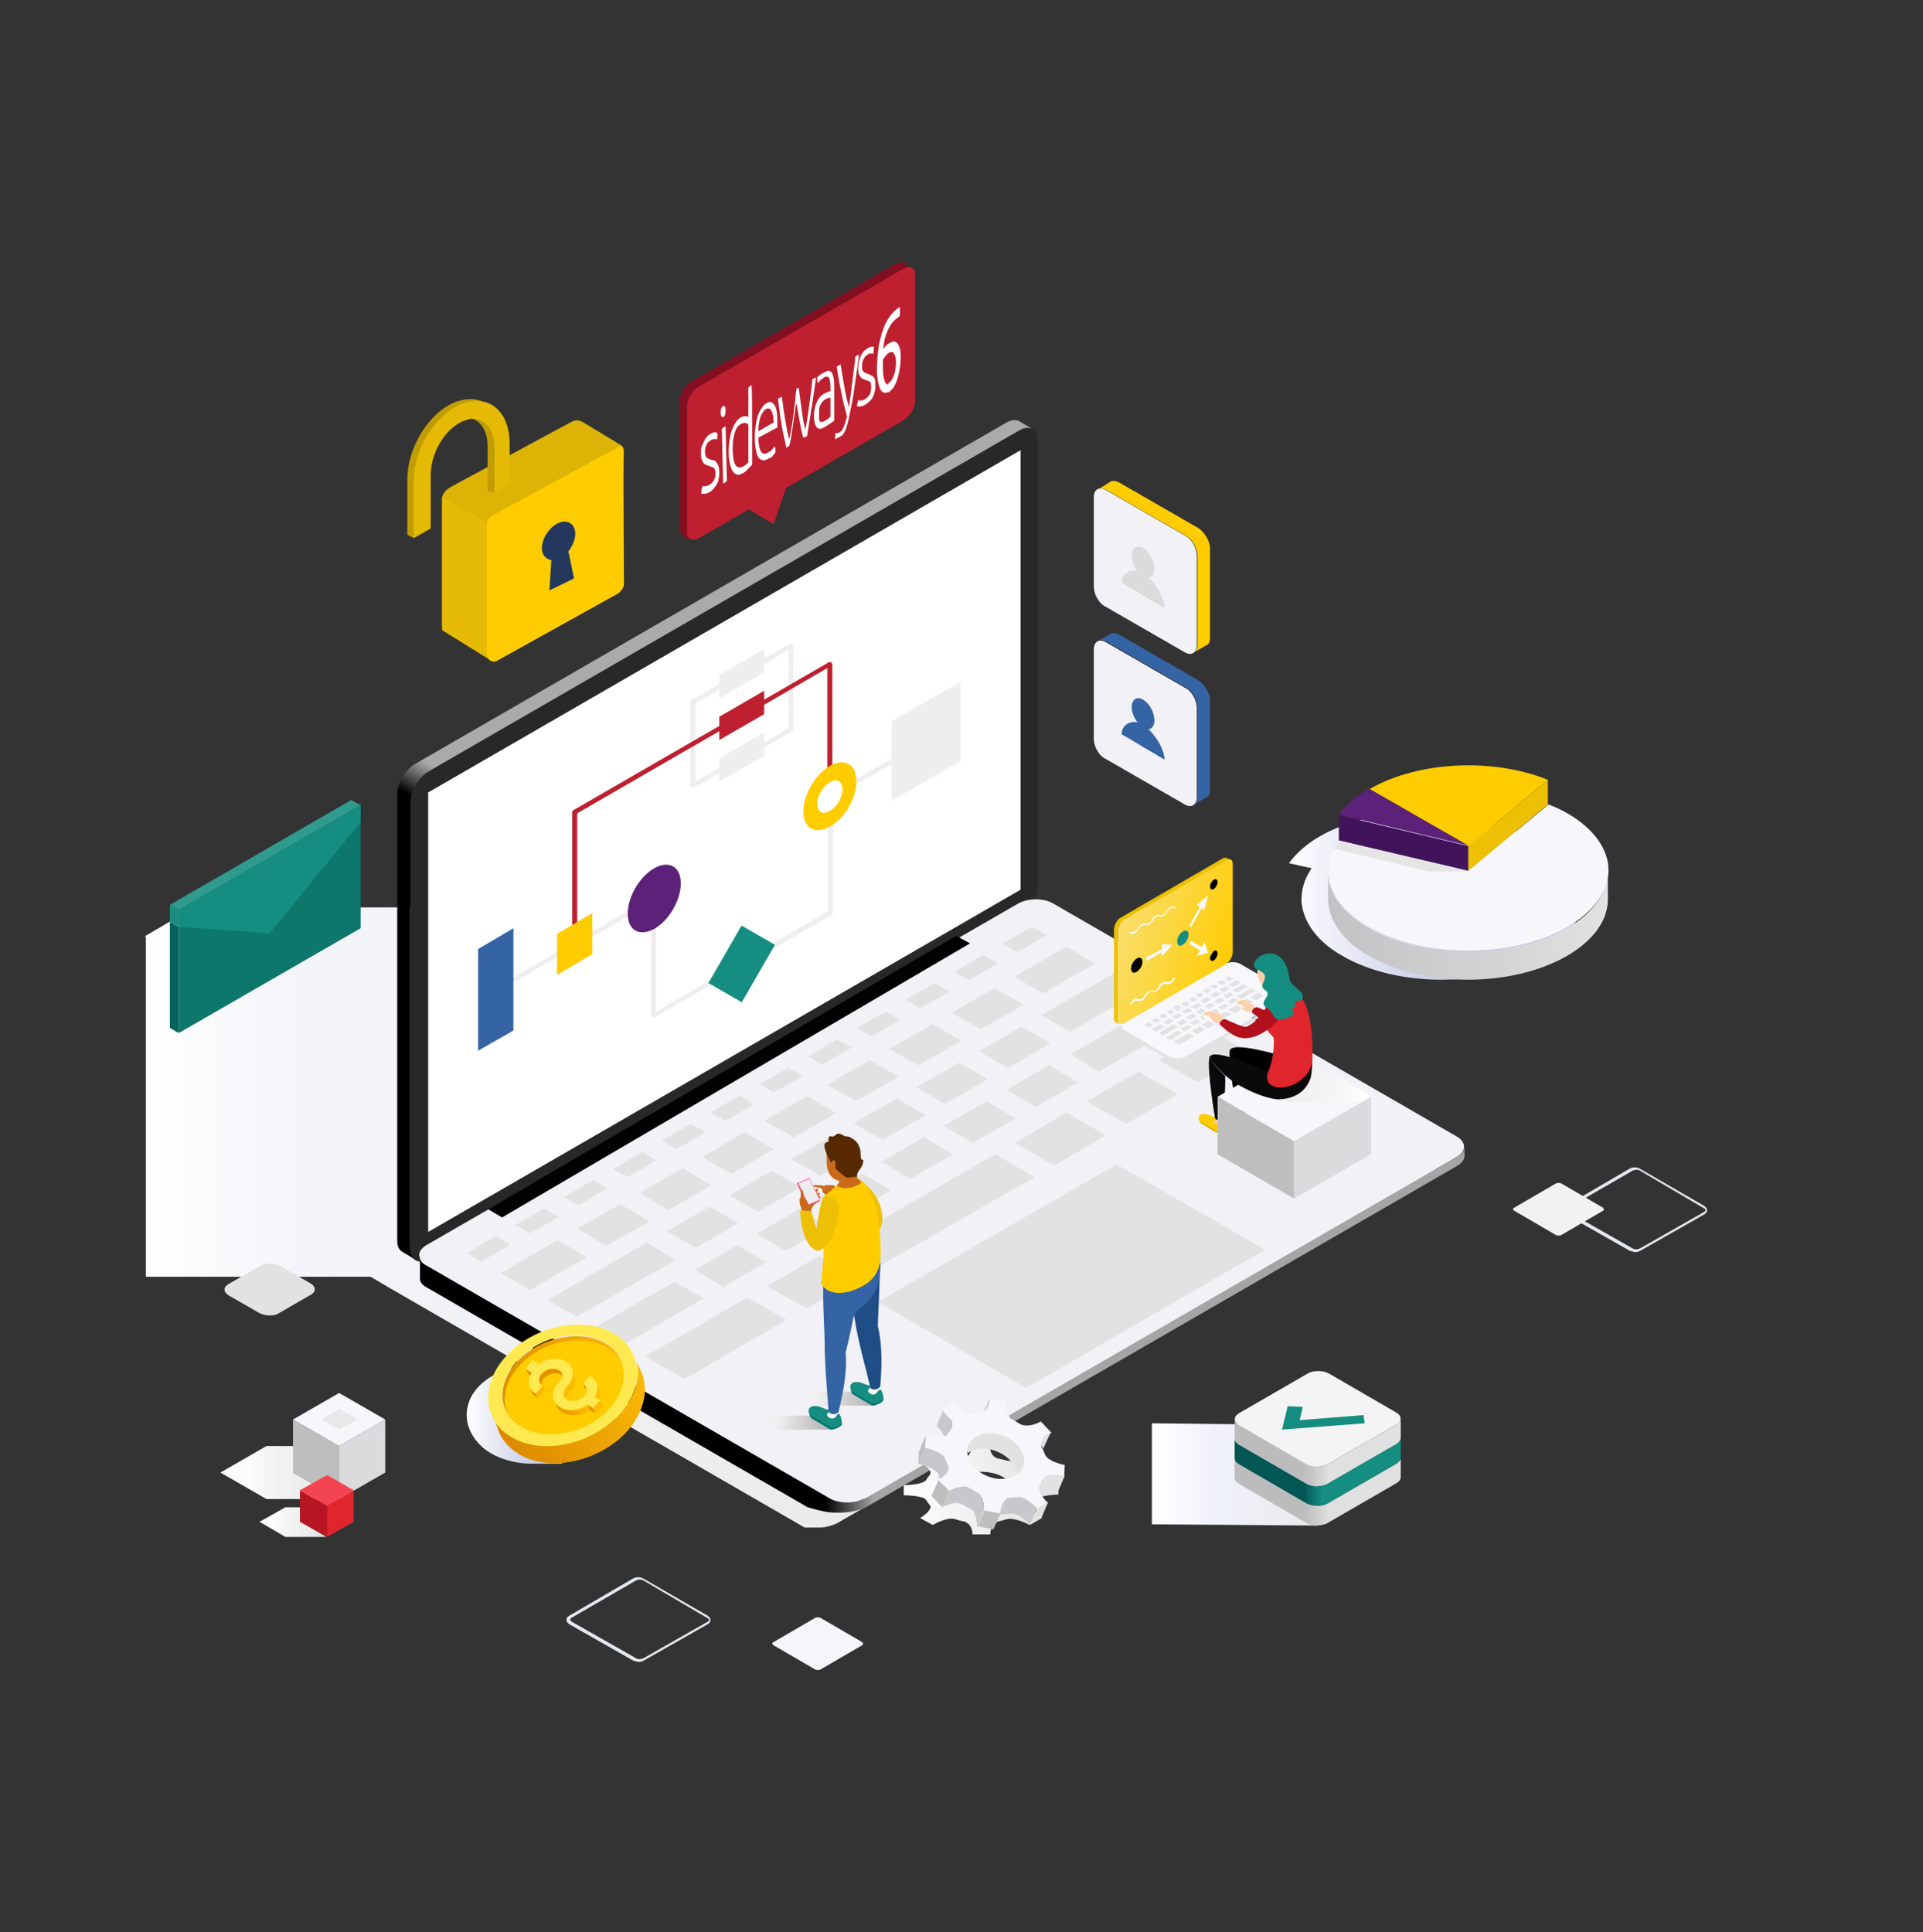
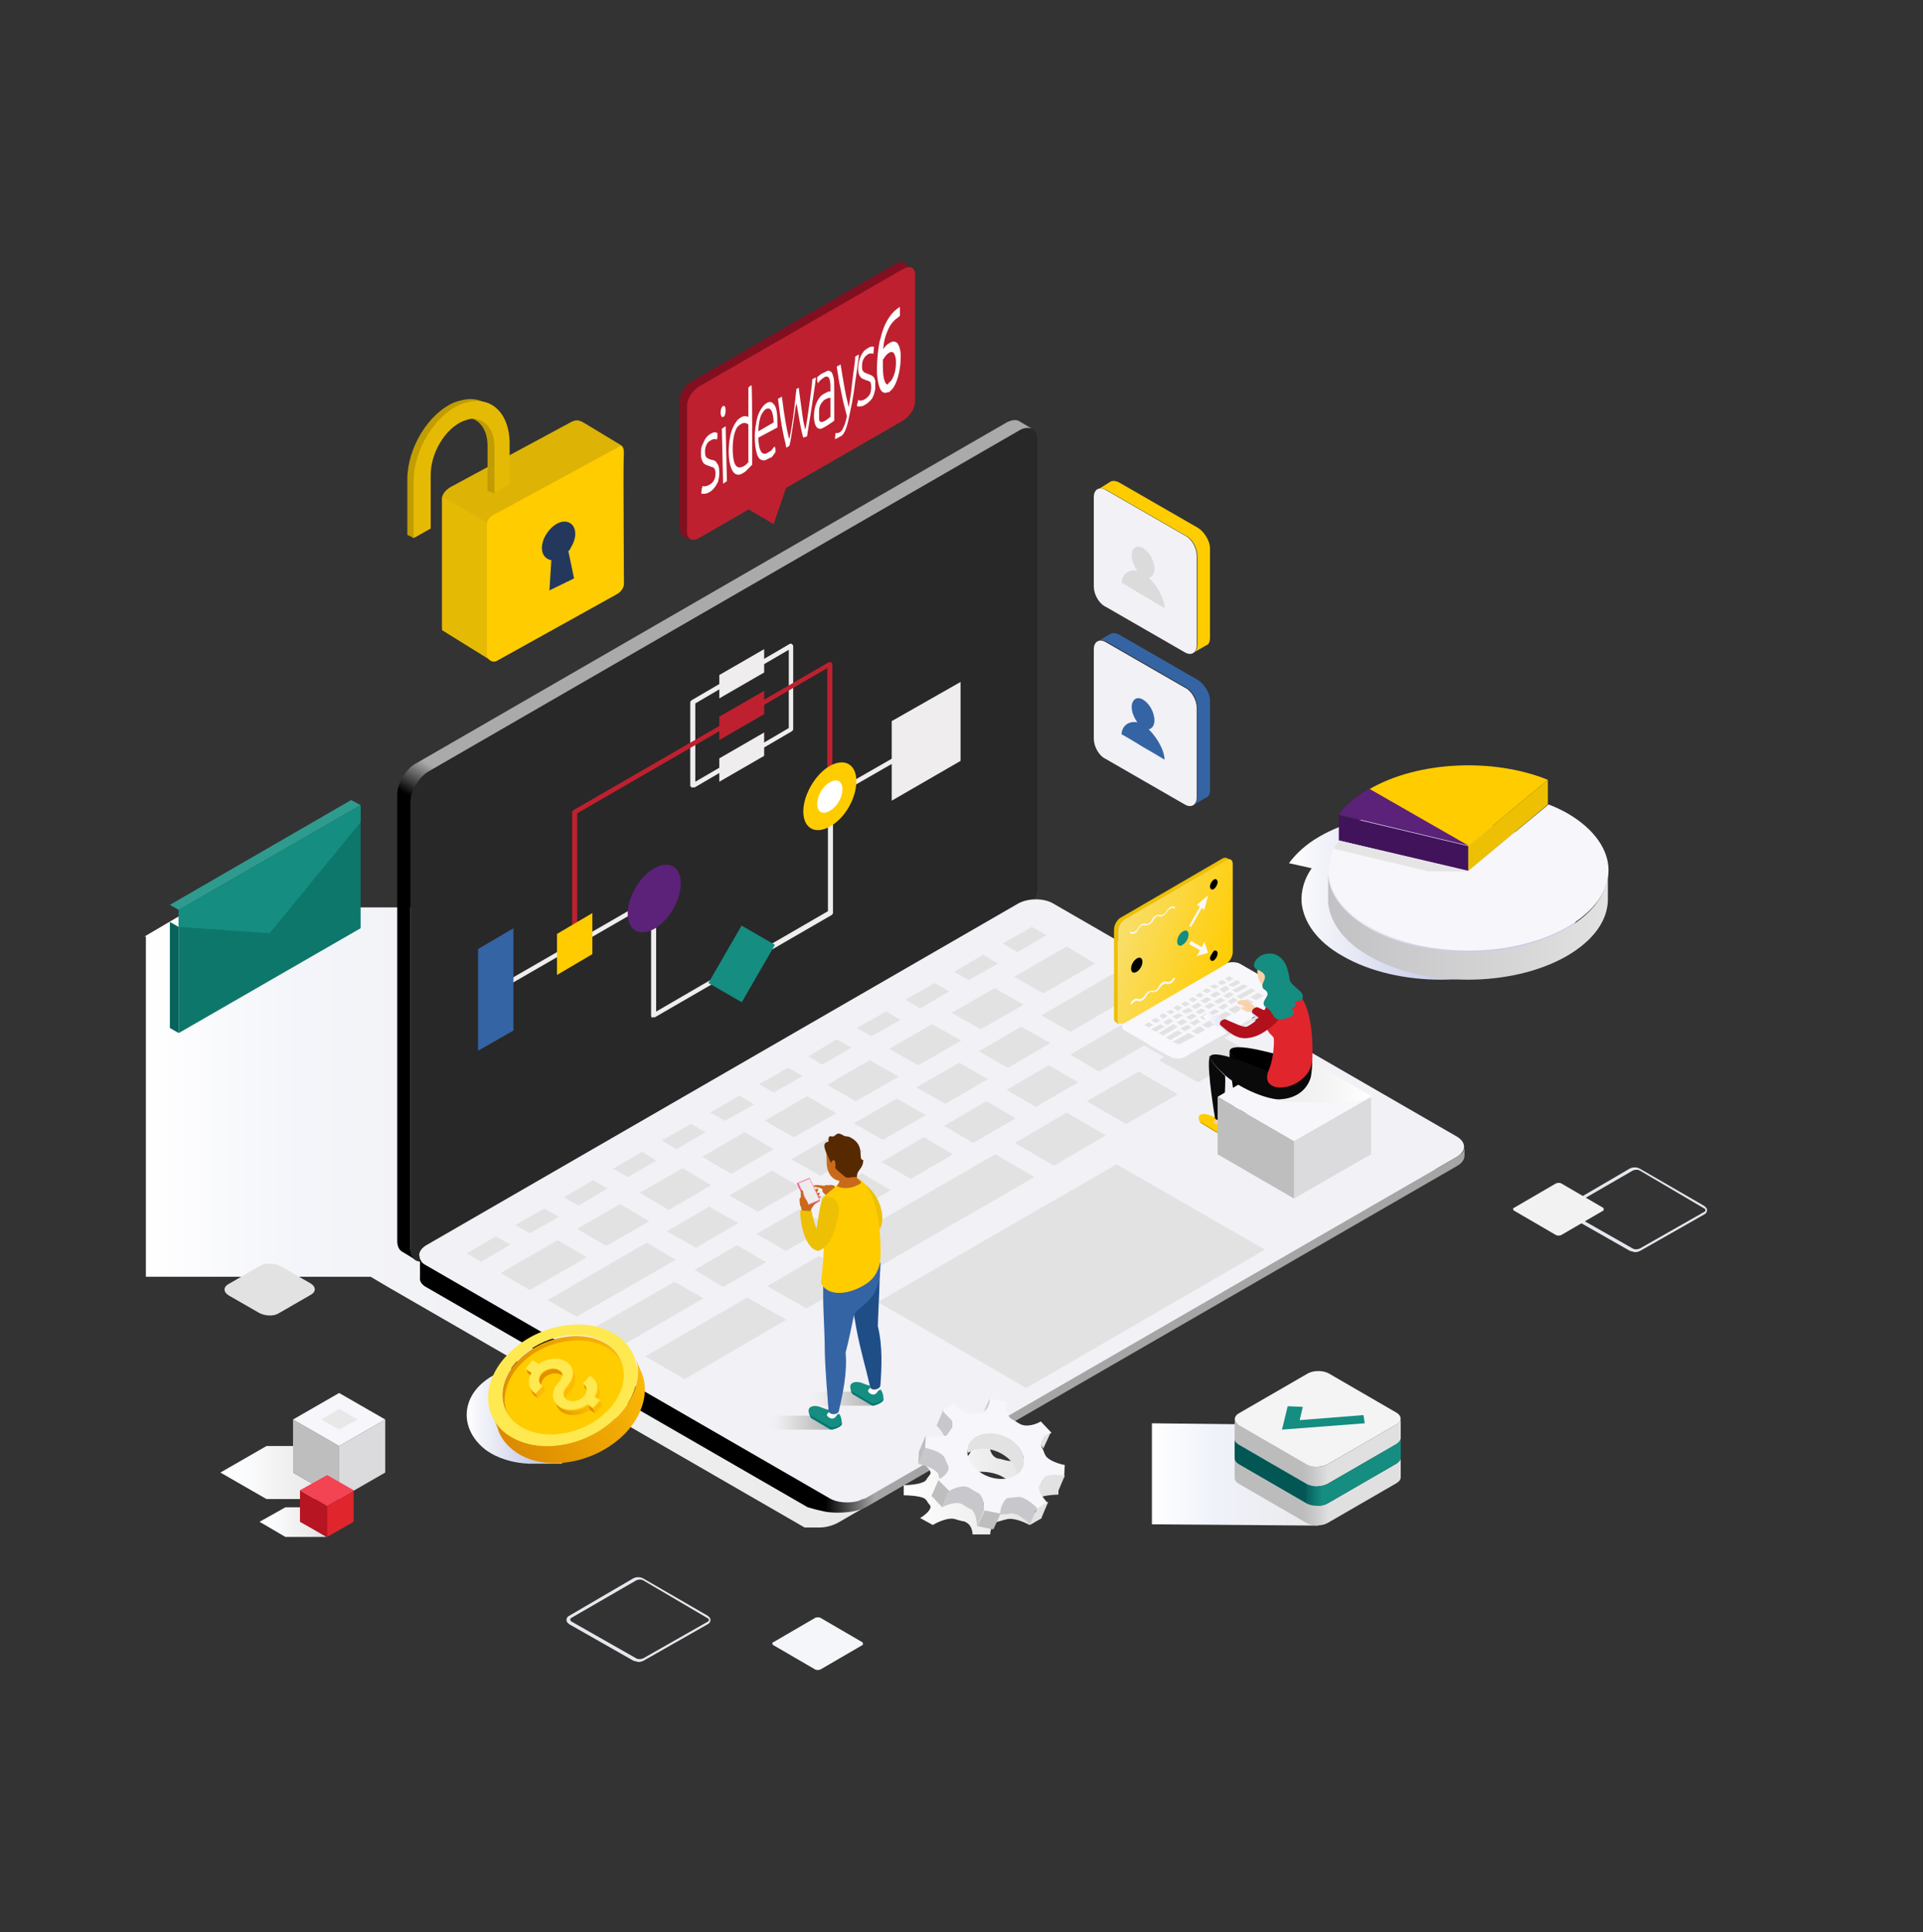
<svg xmlns="http://www.w3.org/2000/svg" version="1.1" id="Layer_1" x="0px" y="0px" viewBox="0 0 304.5 306" style="enable-background:new 0 0 304.5 306;" xml:space="preserve">
  <rect x="0" y="0" width="304.5" height="306" fill="#333333" stroke="none" />
  <style type="text/css">
	.st0{fill:#E4E8EE;}
	.st1{fill:#F2F2F2;}
	.st2{fill:#F4F6FA;}
	.st3{fill:#F1F1F6;}
	.st4{fill:#FFCC00;}
	.st5{fill:#DBDBDB;}
	.st6{fill:#3564A4;}
	.st7{fill:url(#SVGID_1_);}
	.st8{fill:#282828;}
	.st9{fill:url(#SVGID_00000072276184623881300060000008161910760524193214_);}
	.st10{fill:#FFFFFF;}
	.st11{fill:#E2E2E2;}
	.st12{fill:#020202;}
	.st13{fill:url(#SVGID_00000167391398495172721110000013242134174869804936_);}
	.st14{fill:#EFEDEE;}
	.st15{fill:#BE202F;}
	.st16{fill:#5C2178;}
	.st17{fill:#158D81;}
	.st18{fill:url(#SVGID_00000070093527092861758630000008259457953363477394_);}
	.st19{fill:url(#SVGID_00000038395677469523844870000006463284177957896892_);}
	.st20{fill:url(#SVGID_00000157289763321688415690000018312621837127592355_);}
	.st21{fill:#FFE950;}
	.st22{fill:#FCBA06;}
	.st23{fill:#E19100;}
	.st24{fill:url(#SVGID_00000115513890521170324510000006736824672580756362_);}
	.st25{fill:url(#SVGID_00000006705822296227891920000016830006036206401463_);}
	.st26{fill:#BEBEBF;}
	.st27{fill:#DBDBDD;}
	.st28{fill:#F6F6FB;}
	.st29{fill:#E8E8E8;}
	.st30{fill:url(#SVGID_00000077294241136084063870000005621055704026387855_);}
	.st31{fill:#C8C8CC;}
	.st32{fill:#CCCCCC;}
	.st33{fill:#0C776A;}
	.st34{fill:#2F9B8E;}
	.st35{fill:#06635C;}
	.st36{fill:#1C8E80;}
	.st37{fill:url(#SVGID_00000154412609762449784140000005084885598823755448_);}
	.st38{fill:#B71521;}
	.st39{fill:#E0252D;}
	.st40{fill:#F24452;}
	.st41{fill:url(#SVGID_00000098942229731864059230000016674214850333830279_);}
	.st42{fill:#F4F4F4;}
	.st43{fill:url(#SVGID_00000174596656381313738770000003090342586088411017_);}
	.st44{fill:url(#SVGID_00000039096335389759188700000008199721540139437217_);}
	.st45{fill:url(#SVGID_00000069381634668803552750000004404517308250094007_);}
	.st46{fill:#DDB305;}
	.st47{fill:#E5BA05;}
	.st48{fill:#24385D;}
	.st49{fill:#C19D02;}
	.st50{fill:#820F20;}
	.st51{fill:#C96A1B;}
	.st52{fill:#FF85AB;}
	.st53{fill:#EDEDED;}
	.st54{fill:#D33D6C;}
	.st55{fill:url(#SVGID_00000085243514085350339710000010885033589927955357_);}
	.st56{fill:url(#SVGID_00000132807198504121563270000000885091331455091101_);}
	.st57{fill:#04726F;}
	.st58{fill:#1F4E87;}
	.st59{fill:#EDC006;}
	.st60{fill:#562901;}
	.st61{fill:#F7F7FC;}
	.st62{fill:url(#SVGID_00000113341223589141282000000003280010002265233537_);}
	.st63{fill:#EDC003;}
	.st64{fill:#F9F9F9;}
	.st65{fill:#A08305;}
	.st66{fill:#FACFA7;}
	.st67{fill:#0A0A0A;}
	.st68{fill:url(#SVGID_00000183235981376227145110000001740119932892554908_);}
	.st69{fill:#1E1C6B;}
	.st70{fill:url(#SVGID_00000158027777400466114650000004424377463740864147_);}
	.st71{fill:url(#SVGID_00000027579517858920742300000010514365209287795078_);}
	.st72{fill:#FCD1A9;}
	.st73{fill:#B2101C;}
	.st74{fill:url(#SVGID_00000010307705008306481260000011968640870690492318_);}
	.st75{fill:url(#SVGID_00000092454542750139797160000006734732564825729158_);}
	.st76{fill:url(#SVGID_00000170279490739254019940000002910552939146134965_);}
	.st77{fill:#41135B;}
	.st78{fill:#E5E5E5;}
	.st79{display:none;}
	.st80{display:inline;}
	.st81{fill:url(#SVGID_00000068636235662918875020000016431585649543345563_);}
	.st82{display:inline;fill:#DC8B00;}
	.st83{display:inline;fill:#FFCC00;}
	.st84{display:inline;fill:#FFC200;}
	.st85{display:inline;fill:#00BBBA;}
	.st86{display:inline;fill:#F6517F;}
	.st87{display:inline;fill:#FFFFFF;}
	.st88{display:inline;fill:#880081;}
</style>
  <g id="Layer_2_00000093149173511529430370000000417417768274016181_">
    <path class="st0" d="M258.1,198.1l-10.2-5.8c-0.1-0.1-0.2-0.2-0.3-0.3c-0.2-0.3-0.1-0.8,0.3-1l10.1-5.9c0.5-0.3,1.2-0.3,1.7,0   l10.2,5.9c0.1,0.1,0.2,0.2,0.3,0.3c0.2,0.3,0.1,0.8-0.3,1l0,0l-10.2,5.8c-0.2,0.1-0.5,0.2-0.8,0.2   C258.8,198.3,258.6,198.2,258.1,198.1z M269.9,191.9c0.2-0.1,0.2-0.4,0-0.5l-10.2-6c-0.3-0.2-0.8-0.2-1.2,0l-10.2,5.9   c0,0-0.1,0-0.1,0.1c-0.2,0.1-0.1,0.4,0.1,0.5l10.2,5.8c0.3,0.2,0.8,0.2,1.2,0L269.9,191.9C269.9,191.9,270,191.8,269.9,191.9z" />
    <path class="st1" d="M253.9,191.7c0.1-0.1,0-0.3,0-0.4l-6.7-3.9c-0.2-0.1-0.5-0.1-0.8,0l-6.7,3.9c-0.1,0-0.1,0.1-0.1,0.1   c0,0.1,0,0.2,0.1,0.3l6.7,3.9c0.2,0.1,0.5,0.1,0.8,0L253.9,191.7L253.9,191.7z" />
    <path class="st2" d="M136.6,260.5c0.1-0.1,0-0.3,0-0.4l-6.7-3.9c-0.2-0.1-0.5-0.1-0.8,0l-6.7,3.9c-0.1,0-0.1,0.1-0.1,0.1   c0,0.1,0,0.2,0.1,0.3l6.7,3.9c0.2,0.1,0.5,0.1,0.8,0L136.6,260.5L136.6,260.5z" />
    <path class="st0" d="M100.3,263l-10.2-5.8c-0.1-0.1-0.2-0.2-0.3-0.3c-0.2-0.3-0.1-0.8,0.3-1l10.1-5.9c0.5-0.3,1.2-0.3,1.7,0   l10.2,5.9c0.1,0.1,0.2,0.2,0.3,0.3c0.2,0.3,0.1,0.8-0.3,1l0,0l-10.2,5.8c-0.2,0.1-0.5,0.2-0.8,0.2C101,263.2,100.8,263.1,100.3,263   z M112.1,256.8c0.2-0.1,0.2-0.4,0-0.5l-10.2-6c-0.3-0.2-0.8-0.2-1.2,0l-10.2,5.9c0,0-0.1,0-0.1,0.1c-0.2,0.1-0.1,0.4,0.1,0.5   l10.2,5.8c0.3,0.2,0.8,0.2,1.2,0L112.1,256.8C112.1,256.8,112.2,256.7,112.1,256.8z" />
    <g>
      <path class="st3" d="M189.5,102.2c0,1.2-0.9,1.7-1.9,1.1l-12.5-7.2c-1.1-0.5-1.9-2-1.9-3.2V78.7c0-1.2,0.9-1.7,1.9-1.1l12.5,7.2    c1.1,0.5,1.9,2,1.9,3.2V102.2z" />
      <path class="st4" d="M173.9,77.5c0.3-0.2,0.8-0.2,1.3,0.1l12.5,7.2c1.1,0.5,1.9,2,1.9,3.2v14.1c0,0.6-0.2,1-0.5,1.2l1.9-1.1    c0.4-0.1,0.6-0.6,0.6-1.2V86.8c0-1.1-0.9-2.6-1.9-3.2l-12.5-7.2c-0.6-0.3-1.1-0.3-1.4-0.1l0,0L173.9,77.5z" />
      <path class="st5" d="M184.4,96.3c-0.3-0.2-3.4-2-3.4-2s-3.1-1.9-3.4-2c0-1.2,1-2.2,2.5-1.9c-0.5-0.7-0.9-1.6-0.9-2.4    c0-1.2,0.8-1.8,1.8-1.2c1,0.6,1.8,2,1.8,3.3c0,0.8-0.4,1.3-0.9,1.4C183.4,92.9,184.4,95,184.4,96.3z" />
    </g>
    <g>
      <path class="st3" d="M189.5,126.3c0,1.2-0.9,1.7-1.9,1.1l-12.5-7.2c-1.1-0.5-1.9-2-1.9-3.2v-14.2c0-1.2,0.9-1.7,1.9-1.1l12.5,7.2    c1.1,0.5,1.9,2,1.9,3.2V126.3z" />
      <path class="st6" d="M173.9,101.5c0.3-0.2,0.8-0.2,1.3,0.1l12.5,7.2c1.1,0.5,1.9,2,1.9,3.2v14.2c0,0.6-0.2,1-0.5,1.2l1.9-1.1    c0.4-0.1,0.6-0.6,0.6-1.2v-14.2c0-1.1-0.9-2.6-1.9-3.2l-12.5-7.2c-0.6-0.3-1.1-0.3-1.4-0.1l0,0L173.9,101.5z" />
      <path class="st6" d="M184.4,120.3c-0.3-0.2-3.4-2-3.4-2s-3.1-1.9-3.4-2c0-1.2,1-2.2,2.5-1.9c-0.5-0.7-0.9-1.6-0.9-2.4    c0-1.2,0.8-1.8,1.8-1.2c1,0.6,1.8,2,1.8,3.3c0,0.8-0.4,1.3-0.9,1.4C183.4,117,184.4,119,184.4,120.3z" />
    </g>
    <linearGradient id="SVGID_1_" gradientUnits="userSpaceOnUse" x1="-798.225" y1="-2568.8" x2="-593.7" y2="-2568.8" gradientTransform="matrix(-1 0 0 -1 -570.8 -2376)">
      <stop offset="4.359694e-03" style="stop-color:#DDDDDD" />
      <stop offset="0.236" style="stop-color:#E2E2E2" />
      <stop offset="0.541" style="stop-color:#EDEDED" />
      <stop offset="0.881" style="stop-color:#F4F5FA" />
      <stop offset="1" style="stop-color:#FFFFFF" />
    </linearGradient>
    <path class="st7" d="M22.9,148.3h0.2v53.9h35.6l2.7,1.6l66,38.1h2.4l0,0c1,0,2-0.3,2.8-0.7l93.7-54.1c1.5-0.9,1.5-2.3,0-3.2   c0,0-64.3-40.2-67.4-40.2H36.4c-3.1,0-6.9,0.7-8.4,1.6L22.9,148.3L22.9,148.3z" />
    <g>
      <path class="st8" d="M65,127c0-1.7,1.3-3.9,2.8-4.8l93.7-54.1c1.5-0.9,2.8-0.2,2.8,1.6v70.8c0,1.7-1.3,3.9-2.8,4.8l-93.7,54.1    c-1.5,0.9-2.8,0.2-2.8-1.6V127z" />
      <linearGradient id="SVGID_00000088854438044683085550000015548615485199528595_" gradientUnits="userSpaceOnUse" x1="-708.797" y1="-2429.188" x2="-627.393" y2="-2570.185" gradientTransform="matrix(-1 0 0 -1 -570.8 -2376)">
        <stop offset="0.576" style="stop-color:#AAAAAA" />
        <stop offset="0.612" style="stop-color:#000000" />
      </linearGradient>
      <path style="fill:url(#SVGID_00000088854438044683085550000015548615485199528595_);" d="M62.9,125.8v70.7c0,0.9,0.3,1.5,0.9,1.8    l0,0l2,1.2l0,0c-0.5-0.3-0.8-0.9-0.8-1.8V127c0-1.7,1.3-3.9,2.8-4.8l93.7-54.1c0.7-0.4,1.4-0.4,1.9-0.2l0,0l-2-1.2l0,0    c-0.5-0.3-1.2-0.2-2,0.2L65.7,121C64.2,121.9,62.9,124.1,62.9,125.8z" />
-       <polygon class="st10" points="67.8,125.5 67.8,195.1 161.6,140.9 161.6,71.3   " />
    </g>
    <g>
      <path class="st3" d="M67.5,200.4c-1.5-0.9-1.5-2.3,0-3.2l93.7-54.1c1.6-0.9,4.1-0.9,5.6,0l63.9,36.9c1.5,0.9,1.5,2.3,0,3.2    L137,237.3c-1.6,0.9-4.1,0.9-5.6,0L67.5,200.4z" />
      <g>
        <g>
          <polygon class="st11" points="158.8,149.4 163.4,146.8 165.7,148.1 161.1,150.8     " />
          <polygon class="st11" points="151.1,153.9 155.7,151.2 158,152.6 153.4,155.2     " />
          <polygon class="st11" points="143.4,158.3 148,155.7 150.3,157 145.7,159.7     " />
          <polygon class="st11" points="135.7,162.8 140.3,160.2 142.6,161.5 138,164.1     " />
          <polygon class="st11" points="128,167.3 132.5,164.6 134.8,165.9 130.2,168.6     " />
          <polygon class="st11" points="120.2,171.7 124.8,169.1 127.1,170.4 122.5,173     " />
          <polygon class="st11" points="112.5,176.2 117.1,173.5 119.4,174.9 114.8,177.5     " />
          <polygon class="st11" points="104.8,180.6 109.4,178 111.7,179.3 107.1,182     " />
          <polygon class="st11" points="97.1,185.1 101.7,182.4 103.9,183.8 99.4,186.4     " />
          <polygon class="st11" points="89.3,189.6 93.9,186.9 96.2,188.2 91.6,190.9     " />
          <polygon class="st11" points="81.6,194 86.2,191.4 88.5,192.7 83.9,195.3     " />
          <polygon class="st11" points="73.9,198.5 78.5,195.8 80.8,197.1 76.2,199.8     " />
        </g>
        <polygon class="st11" points="160.6,154.7 168.9,149.9 173.4,152.6 165.2,157.3    " />
        <polygon class="st11" points="164.9,160.8 176.3,154.2 180.8,156.8 169.5,163.4    " />
        <polygon class="st11" points="169.5,167 184,158.6 188.6,161.3 174,169.7    " />
        <polygon class="st11" points="183.5,167.9 191.7,163.1 197.9,166.7 189.7,171.4    " />
        <polygon class="st11" points="172.1,174.4 180.3,169.7 186.5,173.3 178.3,178    " />
        <polygon class="st11" points="160.7,181 168.9,176.2 175.1,179.8 166.9,184.6    " />
        <polygon class="st11" points="121.5,203.7 129.7,198.9 135.9,202.5 127.7,207.2    " />
        <polygon class="st11" points="102.2,214.8 118.3,205.5 124.5,209 108.4,218.4    " />
        <polygon class="st11" points="132.8,197.1 157.6,182.8 163.8,186.4 139,200.7    " />
        <polygon class="st11" points="150.7,160.4 157.5,156.5 162.1,159.1 155.3,163    " />
        <polygon class="st11" points="155,166.5 161.7,162.6 166.3,165.2 159.6,169.1    " />
        <polygon class="st11" points="159.4,172.6 166.1,168.7 170.7,171.4 164,175.3    " />
        <polygon class="st11" points="149.5,178.3 156.2,174.4 160.8,177.1 154.1,181    " />
        <polygon class="st11" points="139.6,184 146.3,180.1 150.9,182.8 144.2,186.7    " />
        <polygon class="st11" points="129.7,189.7 136.5,185.8 141,188.5 134.3,192.4    " />
        <polygon class="st11" points="119.8,195.4 126.6,191.5 131.2,194.2 124.4,198.1    " />
        <polygon class="st11" points="110,201.1 116.7,197.2 121.3,199.9 114.5,203.8    " />
        <polygon class="st11" points="94.2,210.2 106.8,203 111.4,205.6 98.8,212.9    " />
        <polygon class="st11" points="145.1,172.2 151.9,168.3 156.4,170.9 149.7,174.8    " />
        <polygon class="st11" points="135.2,177.9 142,174 146.6,176.6 139.8,180.5    " />
        <polygon class="st11" points="125.3,183.6 132.1,179.7 136.7,182.3 129.9,186.2    " />
        <polygon class="st11" points="115.5,189.3 122.2,185.4 126.8,188 120,191.9    " />
        <polygon class="st11" points="105.6,195 112.3,191.1 116.9,193.7 110.2,197.6    " />
        <polygon class="st11" points="86.7,205.9 102.4,196.8 107,199.5 91.3,208.5    " />
        <polygon class="st11" points="140.8,166.1 147.6,162.2 152.2,164.8 145.4,168.7    " />
        <polygon class="st11" points="131,171.8 137.7,167.9 142.3,170.5 135.5,174.4    " />
        <polygon class="st11" points="121.1,177.5 127.8,173.6 132.4,176.3 125.7,180.1    " />
        <polygon class="st11" points="111.2,183.2 117.9,179.3 122.5,182 115.8,185.9    " />
        <polygon class="st11" points="101.3,188.9 108.1,185 112.6,187.7 105.9,191.6    " />
        <polygon class="st11" points="91.4,194.6 98.2,190.7 102.8,193.4 96,197.3    " />
        <polygon class="st11" points="79.3,201.6 88.3,196.4 92.9,199.1 83.9,204.3    " />
      </g>
-       <polygon class="st12" points="77.3,191.5 151.4,148.2 153.6,149.4 79.5,192.8   " />
      <polygon class="st11" points="162.5,219.8 200.3,197.9 176.8,184.4 139,206.2   " />
      <linearGradient id="SVGID_00000094604246125266426300000007314353143747142294_" gradientUnits="userSpaceOnUse" x1="-802.7" y1="-2586.578" x2="-637.249" y2="-2586.578" gradientTransform="matrix(-1 0 0 -1 -570.8 -2376)">
        <stop offset="0.565" style="stop-color:#A5A5A5" />
        <stop offset="0.612" style="stop-color:#000000" />
      </linearGradient>
      <path style="fill:url(#SVGID_00000094604246125266426300000007314353143747142294_);" d="M66.5,198.8v3.5    c-0.1,0.6,0.3,1.2,1.1,1.6l60.3,34.8c1,0.3,1.8,0.5,2.8,0.7s4.2,0.4,6.4-0.7l93.7-54.1c0.7-0.4,1.1-1,1.1-1.6l0,0v-1.4l0,0    c0,0.3-0.1,0.5-0.2,0.7c0,0.1,0,0.1-0.1,0.2l0,0l0,0c-0.1,0.1-0.1,0.1-0.2,0.2c-0.1,0.1-0.1,0.1-0.1,0.1c-0.1,0-0.1,0.1-0.2,0.1    C231,183,231,183,231,183l0,0l0,0c-0.1,0.1-0.2,0.1-0.3,0.2L137,237.3c-0.2,0-1.1,0.4-1.1,0.4c-1.4,0.4-3.3,0.3-4.5-0.4    l-63.9-36.9C66.7,200,66.3,199.4,66.5,198.8z" />
    </g>
    <g>
      <g>
        <path class="st14" d="M117.3,120.2c-0.1-0.2-0.1-0.4,0.1-0.5l7.5-4.4v-12.4l-7.2,4.2c-0.2,0.1-0.4,0.1-0.5-0.1s-0.1-0.4,0.1-0.5     l7.7-4.5c0.2-0.1,0.3-0.1,0.4,0s0.2,0.2,0.2,0.3v13.2c0,0.1-0.1,0.2-0.2,0.3l-7.7,4.5c-0.1,0-0.1,0-0.2,0     S117.2,120.2,117.3,120.2z" />
      </g>
      <g>
        <path class="st14" d="M109.5,124.7c-0.1-0.1-0.2-0.2-0.2-0.3v-13.2c0-0.1,0.1-0.2,0.2-0.3l7.7-4.5c0.2-0.1,0.4-0.1,0.5,0.1     s0.1,0.4-0.1,0.5l-7.5,4.4v12.4l7.2-4.2c0.2-0.1,0.4-0.1,0.5,0.1s0.1,0.4-0.1,0.5l-7.7,4.5c-0.1,0-0.1,0-0.2,0     S109.6,124.7,109.5,124.7z" />
      </g>
      <g>
        <path class="st14" d="M131.1,126.4c-0.1-0.2-0.1-0.4,0.1-0.5l14.1-8.1c0.2-0.1,0.4-0.1,0.5,0.1s0.1,0.4-0.1,0.5l-14.1,8.1     c-0.1,0-0.1,0-0.2,0C131.3,126.5,131.2,126.4,131.1,126.4z" />
      </g>
      <g>
        <path class="st15" d="M131,124v-18.2l-13.4,7.8c-0.2,0.1-0.4,0.1-0.5-0.1s-0.1-0.4,0.1-0.5l14-8.1c0.2-0.1,0.3-0.1,0.4,0     c0.1,0.1,0.2,0.2,0.2,0.3V124c0,0.2-0.2,0.4-0.4,0.4C131.3,124.4,131.1,124.3,131,124z" />
      </g>
      <g>
        <path class="st14" d="M117.2,152.8c-0.1-0.2-0.1-0.4,0.1-0.5l13.8-8v-16.1c0-0.2,0.2-0.4,0.4-0.4s0.4,0.2,0.4,0.4v16.4     c0,0.1-0.1,0.2-0.2,0.3l-14,8.1c-0.1,0-0.1,0-0.2,0S117.2,152.9,117.2,152.8z" />
      </g>
      <g>
        <path class="st14" d="M103.3,161.2c-0.1-0.1-0.2-0.2-0.2-0.3v-16.4c0-0.2,0.2-0.4,0.4-0.4s0.4,0.2,0.4,0.4v15.7l13.4-7.8     c0.2-0.1,0.4-0.1,0.5,0.1c0.1,0.2,0.1,0.4-0.1,0.5l-14,8.1c-0.1,0-0.1,0-0.2,0C103.5,161.1,103.4,161,103.3,161.2z" />
      </g>
      <g>
        <path class="st15" d="M90.6,149.5v-20.9c0-0.1,0.1-0.2,0.2-0.3l26.5-15.3c0.2-0.1,0.4-0.1,0.5,0.1s0.1,0.4-0.1,0.5l-26.3,15.2     v20.7c0,0.2-0.2,0.4-0.4,0.4S90.7,149.7,90.6,149.5z" />
      </g>
      <g>
        <rect x="76.6" y="149.2" transform="matrix(0.866 -0.5 0.5 0.866 -62.578 65.551)" class="st14" width="28.9" height="0.7" />
      </g>
      <path class="st4" d="M131.4,130.9c-2.3,1.3-4.2,0.3-4.2-2.4c0-2.6,1.9-5.9,4.2-7.2c2.3-1.3,4.2-0.3,4.2,2.4    C135.6,126.4,133.8,129.6,131.4,130.9z" />
      <path class="st10" d="M131.4,128.4c-1.1,0.7-2,0.2-2-1.1s0.9-2.8,2-3.4c1.1-0.7,2-0.2,2,1.1S132.5,127.8,131.4,128.4z" />
      <path class="st16" d="M103.6,147.1c2.3-1.3,4.2-4.5,4.2-7.2s-1.9-3.7-4.2-2.4s-4.2,4.5-4.2,7.2    C99.4,147.3,101.2,148.4,103.6,147.1z" />
      <polygon class="st4" points="93.8,151.1 88.2,154.4 88.2,147.9 93.8,144.6   " />
      <polygon class="st14" points="141.2,126.8 152.1,120.5 152.1,108 141.2,114.2   " />
      <polygon class="st14" points="113.9,110.6 121,106.5 121,102.8 113.9,106.9   " />
      <polygon class="st15" points="113.9,117.2 121,113.1 121,109.4 113.9,113.5   " />
      <polygon class="st14" points="113.9,123.8 121,119.7 121,116 113.9,120.1   " />
      <rect x="112.2" y="149.6" transform="matrix(0.5 -0.866 0.866 0.5 -73.478 178.04)" class="st17" width="10.5" height="6.1" />
      <polygon class="st6" points="81.3,163.2 75.7,166.4 75.7,150.3 81.3,147   " />
    </g>
    <linearGradient id="SVGID_00000132770027509606892830000007628166317049867177_" gradientUnits="userSpaceOnUse" x1="-664.925" y1="-2600.095" x2="-644.7" y2="-2600.095" gradientTransform="matrix(-1 0 0 -1 -570.8 -2376)">
      <stop offset="0.453" style="stop-color:#C4C9E4" />
      <stop offset="1" style="stop-color:#FFFFFF" />
    </linearGradient>
    <path style="fill:url(#SVGID_00000132770027509606892830000007628166317049867177_);" d="M76.9,229.6c1.9,1.4,4.4,2.1,6.9,2.2H89   v-1c0.8-0.4,1.5-0.8,2.2-1.3c3.9-3,3.9-7.9,0-10.9c-0.7-0.5-1.5-1-2.3-1.3v-0.9h-4.3c-2.8-0.1-5.6,0.6-7.7,2.2   C72.9,221.6,72.9,226.5,76.9,229.6z" />
    <g>
      <linearGradient id="SVGID_00000160876401225771471800000003904856440826178962_" gradientUnits="userSpaceOnUse" x1="-670.276" y1="-2594.797" x2="-650.337" y2="-2594.797" gradientTransform="matrix(-1 0 0 -1 -570.8 -2376)">
        <stop offset="0" style="stop-color:#FCBA06" />
        <stop offset="1" style="stop-color:#E19100" />
      </linearGradient>
      <path style="fill:url(#SVGID_00000160876401225771471800000003904856440826178962_);" d="M80,223.2l1.1,2.8    c-1-2.4-0.2-5.4,2.2-7.9c2.2-2.2,5.2-3.5,8.1-3.7c2-0.2,3.9,0.2,5.5,1.1c1.3,0.8,2.1,1.8,2.6,2.9l-1.1-2.8    c-0.5-1.2-1.3-2.2-2.6-2.9c-2.4-1.4-5.7-1.4-8.7-0.4c-1.8,0.6-3.5,1.6-4.9,3C79.7,217.8,79,220.8,80,223.2z" />
      <path class="st4" d="M96.1,213.4c3.8,2.3,4,7.1,0.4,10.8s-9.7,4.8-13.6,2.6c-3.8-2.3-4-7.1-0.4-10.8S92.2,211.2,96.1,213.4z" />
      <linearGradient id="SVGID_00000034055129722687464210000017939688428444723644_" gradientUnits="userSpaceOnUse" x1="-652.472" y1="-2606.095" x2="-672.555" y2="-2593.127" gradientTransform="matrix(-1 0 0 -1 -570.8 -2376)">
        <stop offset="0" style="stop-color:#DC8B00" />
        <stop offset="1" style="stop-color:#FCBA06" />
      </linearGradient>
      <path style="fill:url(#SVGID_00000034055129722687464210000017939688428444723644_);" d="M81.1,227.5c4.7,2.8,12.2,1.3,16.7-3.2    c3-3.1,3.9-6.8,2.7-9.7c0.3,1,0.7,1.9,1.1,2.8l0,0c1.2,2.9,0.3,6.6-2.7,9.7c-4.5,4.5-11.9,6-16.7,3.2c-1.5-0.9-2.6-2.1-3.2-3.5    c-0.3-1-0.7-1.9-1.1-2.8C78.4,225.5,79.5,226.7,81.1,227.5z" />
      <path class="st21" d="M97.2,211.2c4.7,2.7,5,8.7,0.5,13.2s-11.9,6-16.7,3.2c-4.7-2.7-5-8.7-0.5-13.2    C85,209.8,92.5,208.4,97.2,211.2z M96.2,223.4c3.6-3.6,3.4-8.5-0.4-10.8c-3.9-2.3-10-1.1-13.6,2.6c-3.7,3.7-3.5,8.6,0.4,10.8    C86.5,228.3,92.6,227.1,96.2,223.4L96.2,223.4z" />
    </g>
    <g>
      <path class="st22" d="M94.8,219.9L94.8,219.9l-0.3-0.7c0.3,0.7,0.2,1.5-0.3,2.2l0.5,0.3C95,221.1,95,220.5,94.8,219.9z" />
      <path class="st22" d="M91.1,218.3c0-0.3-0.1-0.6-0.2-0.8l0,0l-0.3-0.7l0,0c0.1,0.3,0.2,0.5,0.2,0.8c0,0.8-0.4,1.5-1,2.2    c-0.6,0.6-0.7,1.3-0.2,1.8c0-0.4,0.2-0.8,0.5-1.1C90.8,219.8,91.1,219.1,91.1,218.3z" />
      <path class="st23" d="M92.7,220c0.1,0,0.2,0.1,0.3,0.2c0-0.4-0.2-0.8-0.6-1L92.7,220z" />
      <path class="st23" d="M83.3,216.8l0.3,0.7l0.4,0.3c0-0.1,0.1-0.3,0.2-0.4L83.3,216.8z" />
      <polygon class="st22" points="84.8,220.7 85.1,221.4 86.3,220.3 86,219.5   " />
      <path class="st23" d="M83.9,219.7l0.3,0.7l0,0l0,0l0,0c0.1,0.4,0.5,0.7,0.9,1l-0.3-0.7C84.4,220.4,84.1,220.1,83.9,219.7z" />
      <path class="st21" d="M84.3,215.4l1,0.6c1.3-0.9,3.1-1.1,4.3-0.4c0.7,0.4,1.1,1.1,1.1,1.8c0,0.8-0.4,1.5-1,2.2    c-0.7,0.7-0.6,1.7,0.1,2.1c0.7,0.4,1.9,0.2,2.6-0.5s0.6-1.7-0.1-2.1l1.1-1.2c1.3,0.7,1.5,2.1,0.7,3.3l0.9,0.5l-1.1,1.2l-0.9-0.5    c-1.3,0.9-3.1,1.1-4.3,0.4c-1.5-0.8-1.5-2.6-0.2-3.9c0.3-0.3,0.5-0.7,0.5-1.1s-0.2-0.7-0.6-0.9c-0.7-0.4-1.9-0.2-2.6,0.5    s-0.6,1.7,0.1,2.1l-1.1,1.2c-1.1-0.7-1.4-2.1-0.6-3.3l-1-0.6L84.3,215.4z" />
      <polygon class="st22" points="93.9,223.1 94.2,223.8 95.4,222.6 95.1,221.9   " />
      <polygon class="st23" points="93.1,222.5 93.4,223.3 94.2,223.8 93.9,223.1   " />
      <linearGradient id="SVGID_00000031185465582867798410000011845370888012025018_" gradientUnits="userSpaceOnUse" x1="-664.159" y1="-2599.061" x2="-658.639" y2="-2599.061" gradientTransform="matrix(-1 0 0 -1 -570.8 -2376)">
        <stop offset="0" style="stop-color:#FCBA06" />
        <stop offset="1" style="stop-color:#E19100" />
      </linearGradient>
      <path style="fill:url(#SVGID_00000031185465582867798410000011845370888012025018_);" d="M87.9,222l0.3,0.8l0,0    c0.2,0.3,0.5,0.7,0.9,0.9c1.2,0.7,3,0.5,4.3-0.4l-0.3-0.7c-1.3,0.9-3.1,1.1-4.3,0.4c-0.3-0.2-0.4-0.3-0.6-0.5    c-0.1,0-0.1-0.1-0.2-0.2l0,0l0,0C87.9,222.2,87.9,222.1,87.9,222z" />
      <path class="st23" d="M85.7,219.3c0-0.4,0.2-0.8,0.5-1.1c0.7-0.7,1.9-0.9,2.6-0.5c0.1,0,0.2,0.1,0.3,0.2l0,0    c0-0.4-0.2-0.7-0.6-0.9c-0.7-0.4-1.9-0.2-2.6,0.5C85.3,218.1,85.2,218.8,85.7,219.3L85.7,219.3z" />
    </g>
    <g>
      <linearGradient id="SVGID_00000114781471839193093950000009552519226412820116_" gradientUnits="userSpaceOnUse" x1="-624.524" y1="-2609.2" x2="-605.691" y2="-2609.2" gradientTransform="matrix(-1 0 0 -1 -570.8 -2376)">
        <stop offset="1.351096e-02" style="stop-color:#DBDBDB" />
        <stop offset="0.214" style="stop-color:#EAEAEA" />
        <stop offset="0.501" style="stop-color:#F2F2F2" />
        <stop offset="0.753" style="stop-color:#FAFBFD" />
        <stop offset="1" style="stop-color:#FFFFFF" />
      </linearGradient>
      <polygon style="fill:url(#SVGID_00000114781471839193093950000009552519226412820116_);" points="34.9,233.2 42.2,237.4     53.7,237.4 46.4,233.2 53.7,229 42.2,229   " />
      <g>
        <polygon class="st26" points="53.7,229 46.4,224.8 46.4,233.2 53.7,237.4    " />
        <polygon class="st27" points="53.7,229 61,224.8 61,233.2 53.7,237.4    " />
        <polygon class="st28" points="46.4,224.8 53.7,220.6 61,224.8 53.7,229    " />
        <polygon class="st29" points="50.9,224.8 53.7,223.1 56.6,224.8 53.7,226.4    " />
      </g>
    </g>
    <linearGradient id="SVGID_00000038376006122227689710000009265964681661614505_" gradientUnits="userSpaceOnUse" x1="-738.4" y1="-2611.95" x2="-713.996" y2="-2611.95" gradientTransform="matrix(-1 0 0 -1 -570.8 -2376)">
      <stop offset="5.437204e-03" style="stop-color:#E0E0E0" />
      <stop offset="9.657299e-02" style="stop-color:#E2E2E2" />
      <stop offset="1" style="stop-color:#FFFFFF" />
    </linearGradient>
    <path style="fill:url(#SVGID_00000038376006122227689710000009265964681661614505_);" d="M164,237.6c0.3-0.7,2.7-0.9,3.6-0.9v-1.6   c-0.8,0-2.5-0.1-3.3-0.5c-0.1-0.1-0.2-0.2-0.3-0.3c-0.2-0.3-0.3-0.5-0.5-0.7c-0.6-0.6,0.8-1.7,1.5-2.1l-2-1.1   c-0.7,0.4-2.3,1.2-3.6,0.9c-0.4-0.1-0.8-0.2-1.2-0.3c-0.3,0-0.4-0.1-0.6-0.2c-0.7-0.4-0.9-1.4-0.9-1.9h-2.8c0,0.6-0.3,1.9-1.5,2.1   c-0.3,0.1-0.7,0.2-1.1,0.3c-1.1,0.3-2.9-0.5-3.6-0.9l-2,1.1c0.7,0.4,2.1,1.5,1.5,2.1c-0.2,0.3-0.4,0.5-0.5,0.7   c-0.3,0.7-2.6,0.9-3.6,0.9v1.6c0.8,0,2.5,0.1,3.3,0.5c0.1,0.1,0.2,0.2,0.3,0.3c0.2,0.3,0.3,0.5,0.5,0.7c0.6,0.6-0.8,1.7-1.5,2.1   l2,1.1c0.7-0.4,2.5-1.3,3.6-0.9c0.3,0.1,0.7,0.2,1.1,0.3c0.3,0,0.4,0.1,0.6,0.2c0.8,0.4,1,1.4,1,1.9h2.8c0-0.6,0.3-1.9,1.5-2.1   c0.3-0.1,0.7-0.2,1.1-0.3c1.1-0.3,2.9,0.5,3.6,0.9l2-1.1c-0.7-0.4-2.1-1.5-1.5-2.1C163.7,238,163.8,237.8,164,237.6z M158.8,237.9   c-1.9,1.1-5,1.1-6.9,0s-1.9-2.9,0-4s5-1.1,6.9,0C160.8,235,160.8,236.8,158.8,237.9z" />
    <g>
      <path class="st28" d="M149.7,231.2c-0.1-0.2-0.2-0.4-0.3-0.5c-0.6-0.7-2.2-1.2-2.9-1.3l0.1-2c0.8,0.2,2.3,0.3,3-0.1    c0.1-0.1,0.2-0.2,0.3-0.4c0.2-0.2,0.3-0.5,0.5-0.7c0.7-0.7-0.6-2.3-1.2-2.9l1.8-1.1c0.6,0.6,2.2,2,3.2,1.7c0.4,0,0.7-0.1,1.1-0.1    c0.2,0,0.4,0,0.5-0.1c0.8-0.4,1-1.6,1-2.2l2.5,0.5c-0.1,0.6,0,1.9,0.7,2.6c0.1,0.1,0.3,0.2,0.5,0.3c0.3,0.2,0.7,0.4,1,0.6    c1.1,0.6,2.7,0,3.3-0.4l1.7,1.8c-0.7,0.4-2,1.5-1.5,2.4c0.2,0.3,0.3,0.6,0.4,0.9c0.1,0.2,0.2,0.4,0.3,0.5c0.6,0.7,2.2,1.2,2.9,1.3    l-0.1,2c-0.7-0.1-2.3-0.3-3,0.1c-0.1,0-0.2,0.2-0.3,0.3c-0.2,0.2-0.3,0.5-0.5,0.7c-0.7,0.7,0.6,2.3,1.2,2.9l-1.8,1.1    c-0.6-0.6-2.2-2-3.2-1.7c-0.4,0-0.7,0.1-1.1,0.1c-0.2,0-0.4,0-0.5,0.1c-0.8,0.4-1,1.6-1,2.2l-2.5-0.5c0-0.6,0-1.9-0.7-2.6    c-0.1-0.1-0.3-0.2-0.5-0.3c-0.3-0.2-0.7-0.4-1-0.6c-0.9-0.7-2.6,0-3.3,0.4l-1.7-1.8c0.6-0.4,2-1.5,1.5-2.4    C149.9,231.7,149.8,231.4,149.7,231.2z M160.7,233.7c1.8-1,1.9-3.2,0.2-4.9s-4.5-2.2-6.3-1.2c-1.8,1.1-1.9,3.3-0.2,4.9    C156.1,234.2,158.9,234.7,160.7,233.7L160.7,233.7z" />
      <path class="st31" d="M149.3,223.4c-0.1-0.1-0.1-0.1,0.1-0.2l-1.1,2.6c0.4,0.3,0.9,1,1.2,1.6c0.2,0,0.3,0,0.4-0.1    c0.1-0.1,0.2-0.2,0.3-0.4c0.2-0.2,0.3-0.5,0.5-0.7c0,0,0.1-0.1,0.1-0.2s0-0.1,0-0.1v-0.1l0,0c0-0.1,0-0.1,0-0.2l0,0    c0-0.1,0-0.1,0-0.2s0-0.1,0-0.1v-0.1v-0.1c-0.1,0-0.1-0.1-0.1-0.1v-0.1c-0.1,0-0.1-0.1-0.1-0.1c-0.1,0-0.1-0.1-0.1-0.1    c-0.1,0-0.1-0.1-0.1-0.1c-0.1,0-0.1-0.1-0.1-0.1c-0.1,0-0.1-0.1-0.1-0.1c-0.1,0-0.1-0.1-0.1-0.1l-0.1-0.1c-0.1,0-0.1-0.1-0.1-0.1    l-0.1-0.1c-0.1,0-0.1-0.1-0.1-0.1l-0.1-0.1c-0.1-0.1-0.1-0.1-0.1-0.1l-0.1-0.1C149.4,223.5,149.4,223.5,149.3,223.4L149.3,223.4    L149.3,223.4z" />
      <path class="st11" d="M153.3,230.1c0.1-0.1,0.2-0.1,0.3-0.2c1.8-1,4.6-0.4,6.3,1.3c0.7,0.7,1.1,1.5,1.2,2.3    c0.4-0.3,0.7-0.7,0.9-1.2c0-0.1,0.1-0.2,0.1-0.3v-0.1c0-0.1,0-0.2,0-0.3v-0.1c0-0.1,0-0.3,0-0.4V231c-0.1-0.1-0.1-0.2-0.1-0.3    v-0.1c0-0.2-0.1-0.3-0.1-0.4s0-0.1,0-0.1c0-0.1-0.1-0.3-0.2-0.4c-0.1,0-0.1-0.1-0.1-0.1c-0.1-0.1-0.1-0.2-0.2-0.3l-0.1-0.1    c-0.1-0.1-0.2-0.3-0.3-0.4c-1.7-1.8-4.5-2.3-6.3-1.3c-0.2,0-0.3,0.1-0.4,0.2l-0.1,0.1c-0.1,0.1-0.1,0.1-0.2,0.2l-0.1,0.1    c-0.1,0-0.1,0.1-0.2,0.2c-0.1,0-0.1,0.1-0.1,0.1c-0.1,0.1-0.1,0.2-0.2,0.3C153.2,229.1,153.1,229.6,153.3,230.1z" />
      <path class="st11" d="M167.5,236.3l1.1-2.6c-0.7-0.1-2.3-0.3-3,0.1c-0.1,0-0.1,0-0.2,0.1c0,0.1,0,0.1,0,0.1s-0.1,0-0.1,0.1l0,0    l0,0l0,0c-0.1,0.2-0.1,0.3-0.2,0.4c-0.1,0.2-0.2,0.3-0.3,0.4c0,0.1-0.1,0.1-0.1,0.2c-0.1,0.3,0,0.8,0.2,1.2    C165.7,236.1,166.9,236.2,167.5,236.3z" />
      <path class="st32" d="M156.7,221.8c0-0.2,0-0.3,0.1-0.5l-1,2.2c0.3-0.2,0.6-0.5,0.7-0.9c0,0,0.1-0.1,0.1-0.2v-0.1    c0.1-0.1,0.1-0.1,0.1-0.2V222C156.7,221.9,156.7,221.9,156.7,221.8S156.7,221.7,156.7,221.8z" />
      <path class="st11" d="M165.2,229.4l1.2-2.6c-0.1,0-0.1,0.1-0.2,0.1l0,0l-0.1,0.1l0,0c-0.1,0-0.1,0-0.2,0.1l0,0    c-0.1,0-0.1,0.1-0.2,0.1c-0.1,0.1-0.1,0.1-0.1,0.1c-0.1,0-0.1,0-0.2,0.1l0,0c-0.1,0.1-0.1,0.1-0.2,0.2c0,0.1,0,0.1,0,0.1    c0,0.1-0.1,0.1-0.1,0.2s0,0.1,0,0.1c0,0.1-0.1,0.1-0.1,0.2c-0.2,0.3-0.2,0.6,0,0.9C165.1,229.2,165.1,229.3,165.2,229.4    C165.3,229.4,165.3,229.3,165.2,229.4z" />
      <polygon class="st11" points="164.2,238.9 163.1,241.5 164.9,240.4 166,237.8   " />
      <polygon class="st26" points="145.4,231.9 146.5,229.3 146.6,227.3 145.5,229.9   " />
      <path class="st31" d="M145.4,231.8c0.7,0.2,2.2,0.6,2.9,1.3c0.2,0.2,0.3,0.3,0.3,0.5s0.1,0.4,0.2,0.6c0.4-0.2,1.1-0.7,1.3-1.3l0,0    l0,0c0.1-0.1,0.1-0.1,0.1-0.2s0-0.1,0-0.1v-0.1c0-0.1,0-0.1,0-0.1v-0.1c0-0.1,0-0.1,0-0.1c0-0.1-0.1-0.1-0.1-0.2    c-0.2-0.3-0.3-0.6-0.4-0.9c-0.1-0.2-0.2-0.4-0.3-0.5c-0.6-0.7-2.2-1.2-2.9-1.3L145.4,231.8z" />
      <polygon class="st26" points="147.5,236.9 149.2,238.7 150.3,236.1 149.2,235 148.6,234.4   " />
      <polygon class="st26" points="155.9,239.2 154.8,241.7 157.3,242.2 158.3,240 158.3,240 158.4,239.7   " />
      <path class="st31" d="M158.4,239.5l-0.1,0.4c0.1,0,0.3-0.1,0.5-0.1c0.4,0,0.8,0,1.1-0.1c1-0.3,2.6,1.1,3.2,1.7l1.1-2.6    c-0.6-0.6-2.2-2-3.2-1.7c-0.4,0-0.7,0.1-1.1,0.1c-0.2,0-0.4,0-0.5,0.1s-0.1,0.1-0.2,0.2s-0.1,0.1-0.1,0.1c0,0.1-0.1,0.1-0.1,0.2    c-0.1,0-0.1,0.1-0.1,0.1c0,0.1,0,0.1-0.1,0.3l0,0C158.5,238.7,158.4,239.3,158.4,239.5z" />
      <path class="st31" d="M149.2,238.7c0.6-0.3,2.3-1.1,3.3-0.4c0.3,0.2,0.6,0.4,1,0.6c0.2,0,0.4,0.2,0.5,0.3c0.6,0.7,0.7,2,0.7,2.6    l1.1-2.6c0-0.6,0-1.9-0.7-2.6c-0.1-0.1-0.3-0.2-0.5-0.3c-0.3-0.2-0.7-0.4-1-0.6c-0.9-0.7-2.6,0-3.3,0.4L149.2,238.7z" />
    </g>
    <g>
      <polygon class="st33" points="28.3,144.1 57.1,127.5 57.1,147 28.3,163.6   " />
      <polygon class="st34" points="26.9,143.3 55.6,126.7 57.1,127.5 28.3,144.1   " />
      <polygon class="st17" points="28.3,144.1 28.3,146.8 42.7,147.8 57.1,130.2 57.1,127.5   " />
      <polygon class="st35" points="26.9,146 28.3,146.8 28.3,163.6 26.9,162.8   " />
-       <polygon class="st36" points="26.9,143.3 28.3,144.1 28.3,146.8 26.9,146   " />
    </g>
    <g>
      <linearGradient id="SVGID_00000057134428777989359690000002755292346880683139_" gradientUnits="userSpaceOnUse" x1="-622.47" y1="-2617.05" x2="-611.945" y2="-2617.05" gradientTransform="matrix(-1 0 0 -1 -570.8 -2376)">
        <stop offset="1.351096e-02" style="stop-color:#DBDBDB" />
        <stop offset="0.214" style="stop-color:#EAEAEA" />
        <stop offset="0.501" style="stop-color:#F2F2F2" />
        <stop offset="0.753" style="stop-color:#FAFBFD" />
        <stop offset="1" style="stop-color:#FFFFFF" />
      </linearGradient>
      <polygon style="fill:url(#SVGID_00000057134428777989359690000002755292346880683139_);" points="41.1,241 45.2,243.4 51.7,243.4     47.6,241 51.7,238.7 45.2,238.7   " />
      <g>
        <polygon class="st38" points="51.8,238.5 47.5,236 47.5,241 51.8,243.4    " />
        <polygon class="st39" points="51.8,238.5 56,236 56,241 51.8,243.4    " />
        <polygon class="st40" points="47.5,236 51.8,233.6 56,236 51.8,238.5    " />
      </g>
    </g>
    <linearGradient id="SVGID_00000151503419680894831550000010638456714030929303_" gradientUnits="userSpaceOnUse" x1="-779.456" y1="-2609.5" x2="-753.156" y2="-2609.5" gradientTransform="matrix(-1 0 0 -1 -570.8 -2376)">
      <stop offset="0" style="stop-color:#EAEAEA" />
      <stop offset="0.616" style="stop-color:#F0F2FB" />
      <stop offset="1" style="stop-color:#FFFFFF" />
    </linearGradient>
    <polygon style="fill:url(#SVGID_00000151503419680894831550000010638456714030929303_);" points="182.4,241.4 208.7,241.6    208.7,225.7 182.4,225.4  " />
    <g>
      <path class="st42" d="M196.2,225.7c-0.9-0.5-0.9-1.4,0-1.9l10.9-6.3c0.9-0.5,2.4-0.5,3.3,0l10.7,6.2c0.9,0.5,0.9,1.4,0,1.9    l-10.9,6.3c-0.9,0.5-2.4,0.5-3.3,0L196.2,225.7z" />
      <linearGradient id="SVGID_00000147190556530357674140000001198340691571947697_" gradientUnits="userSpaceOnUse" x1="-4958.423" y1="1045.889" x2="-4945.323" y2="1068.579" gradientTransform="matrix(0.5 -0.866 0.866 0.5 1769.028 -4586.901)">
        <stop offset="0.406" style="stop-color:#BCBCBC" />
        <stop offset="0.465" style="stop-color:#C6C6C6" />
        <stop offset="0.565" style="stop-color:#E0E0E0" />
      </linearGradient>
      <path style="fill:url(#SVGID_00000147190556530357674140000001198340691571947697_);" d="M221.8,224.7c0,0.3-0.3,0.6-0.7,0.9    l-10.9,6.3c-0.9,0.5-2.4,0.5-3.3,0l-10.7-6.2c-0.5-0.3-0.7-0.6-0.7-0.9v3c0,0.4,0.2,0.7,0.7,1l10.7,6.2c0.9,0.5,2.4,0.5,3.3,0    l10.9-6.3c0.5-0.3,0.7-0.6,0.7-1l0,0V224.7z" />
      <linearGradient id="SVGID_00000096039903529568938190000006609955128478164104_" gradientUnits="userSpaceOnUse" x1="-4963.768" y1="1049.032" x2="-4950.667" y2="1071.723" gradientTransform="matrix(0.5 -0.866 0.866 0.5 1769.028 -4586.901)">
        <stop offset="0.406" style="stop-color:#BCBCBC" />
        <stop offset="0.465" style="stop-color:#C6C6C6" />
        <stop offset="0.565" style="stop-color:#E0E0E0" />
      </linearGradient>
      <path style="fill:url(#SVGID_00000096039903529568938190000006609955128478164104_);" d="M221.8,230.9c0,0.3-0.3,0.6-0.7,0.9    l-10.9,6.3c-0.9,0.5-2.4,0.5-3.3,0l-10.7-6.2c-0.5-0.3-0.7-0.6-0.7-0.9v3c0,0.4,0.2,0.7,0.7,1l10.7,6.2c0.9,0.5,2.4,0.5,3.3,0    l10.9-6.3c0.5-0.3,0.7-0.6,0.7-1l0,0V230.9z" />
      <linearGradient id="SVGID_00000147926818301547058700000016585132594310531767_" gradientUnits="userSpaceOnUse" x1="-4961.108" y1="1047.438" x2="-4948.008" y2="1070.129" gradientTransform="matrix(0.5 -0.866 0.866 0.5 1769.028 -4586.901)">
        <stop offset="0.421" style="stop-color:#025654" />
        <stop offset="0.445" style="stop-color:#0A6664" />
        <stop offset="0.527" style="stop-color:#158D81" />
        <stop offset="0.565" style="stop-color:#158D81" />
      </linearGradient>
      <path style="fill:url(#SVGID_00000147926818301547058700000016585132594310531767_);" d="M221.8,227.8c0,0.3-0.3,0.6-0.7,0.9    l-10.9,6.3c-0.9,0.5-2.4,0.5-3.3,0l-10.7-6.2c-0.5-0.3-0.7-0.6-0.7-0.9v3c0,0.4,0.2,0.7,0.7,1l10.7,6.2c0.9,0.5,2.4,0.5,3.3,0    l10.9-6.3c0.5-0.3,0.7-0.6,0.7-1l0,0V227.8z" />
    </g>
    <polygon class="st17" points="203,226.4 203.9,222.7 206.3,222.8 205.8,224.9 215.9,224.1 216.1,225.4  " />
    <g>
      <path class="st46" d="M98.8,71.7c0-1-0.3-1.1-0.8-1.4l-5.3-3.2c-1.1-0.7-1.5-0.6-2.2-0.3L71.4,77.1c-0.7,0.4-1.4,1.1-1.4,1.8v20.3    c0,0.7,0.8,1.1,1.6,0.8l27.1-17.4C98.7,82.6,98.6,76.6,98.8,71.7z" />
      <polygon class="st47" points="70,78.7 77.1,82.7 77.9,104.7 70,99.8   " />
      <path class="st4" d="M98.8,92.6l-0.1-20.2c0-0.7,0.1-1.3-0.4-1.8L78.4,81.4c-0.7,0.3-1.3,0.9-1.3,1.6v20.7c0,0.7,0.8,1.3,1.5,1    l18.9-10.5C98.3,93.8,98.7,93.2,98.8,92.6z" />
      <path class="st48" d="M90,87.3l0.9,4.3L87,93.5l0.3-4.8c-0.2,0-0.4-0.1-0.6-0.2c-1.1-0.6-1.2-2.3-0.2-3.9s2.6-2.4,3.7-1.8    s1.2,2.3,0.2,3.9C90.3,87,90.1,87.2,90,87.3z" />
      <path class="st49" d="M79.6,69.6v6.9l-1.3,1.6l-1-0.3l0,0h-0.1v-7.2c0-2.7-1.4-4.4-3.4-4.5c-0.5,0-1,0.2-1.6,0.4    c-2.8,1.2-5.1,5-5.1,8.5v8.5l-1.6,1.7l-1-0.5v-8.8c0-5,3.4-10.5,7.5-12.2c0.9-0.3,1.7-0.5,2.5-0.5C77.4,63.2,79.5,65.7,79.6,69.6z    " />
      <path class="st47" d="M80.7,70v6.7L78.4,78l0,0h-0.1v-7.2c0-2.7-1.4-4.4-3.4-4.5c-0.5,0-1,0.2-1.6,0.4c-2.8,1.2-5.1,5-5.1,8.5v8.5    L65.9,85l-0.4,0.2V85v-8.8c0-5,3.4-10.5,7.5-12.2c0.9-0.3,1.7-0.5,2.5-0.5C78.5,63.5,80.6,66,80.7,70z" />
    </g>
    <path class="st11" d="M44.4,200.5l4.7,2.7c0.9,0.5,1,1.3,0.2,1.8l-5.2,3c-0.8,0.5-2.2,0.4-3.1-0.1l-4.7-2.7c-0.9-0.5-1-1.3-0.2-1.8   l5.2-3C42.1,200,43.5,200,44.4,200.5z" />
    <g>
      <path class="st50" d="M107.6,83.6V63.4c0-1.1,0.9-2.4,1.9-3l32.3-18.6c1.1-0.6,1.9-0.2,1.9,0.8v20.1c0,1.1-0.9,2.4-1.9,3    l-32.2,19.4C108.6,85.7,107.6,84.6,107.6,83.6z" />
      <path class="st15" d="M108.8,84.4V64.2c0-1.1,0.9-2.4,1.9-3L143,42.6c1.1-0.6,1.9-0.2,1.9,0.8v20.2c0,1.1-0.9,2.4-1.9,3    l-32.3,18.6C109.7,85.8,108.8,85.4,108.8,84.4z" />
      <polygon class="st15" points="126.5,71.4 122.5,83 113.5,77.7   " />
    </g>
    <g>
      <g>
        <path class="st51" d="M129,188.5c-0.4,0.5,0,0.8,0.3,0.4C129.8,188.2,129.5,188,129,188.5z" />
        <path class="st51" d="M129.3,189c-0.6,0.4-0.3,0.8,0.1,0.5C130.1,189,129.8,188.7,129.3,189z" />
        <path class="st51" d="M129.5,189.4c-0.5,0.1-0.4,0.5,0,0.4C130.2,189.6,130,189.4,129.5,189.4z" />
        <g>
          <path class="st51" d="M126.9,191.6c0-0.4-0.3-0.8,0-1.5c0.3-0.5,1.5-0.3,1.5-0.3c0.2,0.4,1.6,0.3,1.4,0.4      c-0.3,0.2-0.7,0.4-0.9,0.6c-0.1,0.2-0.5,0.6-0.5,1S126.8,191.7,126.9,191.6z" />
        </g>
        <g>
          <polygon class="st52" points="126.3,187.3 128.2,186.5 129.9,190.1 127.9,190.9     " />
          <polygon class="st53" points="128,190.7 126.5,187.4 128.2,186.7 129.7,190     " />
          <polygon class="st54" points="126.2,187.4 126.3,187.3 127.9,190.9 127.8,191     " />
          <polygon class="st54" points="127.8,191 127.9,190.9 129.9,190.1 129.8,190.2     " />
        </g>
        <path class="st51" d="M126.7,191l0.2-0.2l0.7,0.5l0.4-0.3c0-0.5-0.3-1-0.6-1.3c-0.2-0.2-0.2-0.7-0.2-0.9c0-0.1-0.1-0.4-0.4-0.3     c0,0,0,0.6,0,1.1c-0.1,0.1-0.2,0.3-0.2,0.4C126.6,190.2,126.7,191,126.7,191z" />
      </g>
      <linearGradient id="SVGID_00000085973052056741256070000010255528612393460407_" gradientUnits="userSpaceOnUse" x1="-709.4" y1="2905.5" x2="-692.419" y2="2905.5" gradientTransform="matrix(-1 0 0 1 -570.8 -2684)">
        <stop offset="4.443072e-03" style="stop-color:#AEAFAF" />
        <stop offset="7.885329e-02" style="stop-color:#B8B9B9" />
        <stop offset="0.389" style="stop-color:#DFDFDF" />
        <stop offset="0.64" style="stop-color:#F6F6F6;stop-opacity:0" />
        <stop offset="0.796" style="stop-color:#FFFFFF;stop-opacity:0" />
      </linearGradient>
      <polygon style="fill:url(#SVGID_00000085973052056741256070000010255528612393460407_);" points="125.4,222.6 138.5,222.6     138.6,221.5 137.2,220.4 121.6,220.4   " />
      <linearGradient id="SVGID_00000000905391181410454520000000337399891423485373_" gradientUnits="userSpaceOnUse" x1="-702.62" y1="2909.3" x2="-685.639" y2="2909.3" gradientTransform="matrix(-1 0 0 1 -570.8 -2684)">
        <stop offset="4.443072e-03" style="stop-color:#AEAFAF" />
        <stop offset="7.885329e-02" style="stop-color:#B8B9B9" />
        <stop offset="0.389" style="stop-color:#DFDFDF" />
        <stop offset="0.638" style="stop-color:#F6F6F6;stop-opacity:0" />
        <stop offset="0.792" style="stop-color:#FFFFFF;stop-opacity:0" />
      </linearGradient>
      <polygon style="fill:url(#SVGID_00000000905391181410454520000000337399891423485373_);" points="118.6,226.4 131.7,226.4     131.8,225.3 130.4,224.2 114.8,224.2   " />
      <path class="st51" d="M128.8,187.8c0,0.2,0.6,0.2,1,0.3c0.2,0.1,0.4,0.2,0.5,0.3c-0.1,0-0.1,0.1-0.1,0.2c0.1,0.3,0.3,0.4,0.5,0.6    c0.5,0.5,0.8,0.1,1.1,0.6l1-0.8c0,0-0.1-0.2-0.3-0.4l0,0c-0.1-0.6-0.4-0.9-0.6-0.9c0,0-0.4-0.1-0.8,0c-0.1-0.1-0.5,0-0.6,0.1    C130.4,187.8,129.1,187.5,128.8,187.8z" />
      <g>
        <path class="st17" d="M138.1,222.6l-2.9-1.7c-0.2-0.1-0.2-0.2-0.3-0.3c0-0.1,0-0.1,0-0.1c-0.9-1.7,0.7-1.9,1.8-1.4     c1.2,0.5,1.9,0.5,1.9,0.5s1.3,0,1.3,2.1C139.8,222.1,138.5,222.7,138.1,222.6z" />
        <path class="st57" d="M139.8,221.7v0.1c-0.2,0.4-1.4,0.9-1.8,0.7l-2.9-1.7c-0.2-0.1-0.2-0.2-0.3-0.3c0-0.1,0-0.1,0-0.1     c-0.1-0.1-0.1-0.1-0.1-0.2c0.1,0.1,0.3,0.2,0.4,0.3l2.9,1.7c0.4,0.3,1.8-0.3,1.8-0.7C139.9,221.6,139.9,221.7,139.8,221.7z" />
        <path class="st10" d="M139.4,220.1L139.4,220.1c-0.1,0-0.1,0-0.3,0.1c-0.1,0.1-0.2,0.3-0.3,0.4c-0.2,0.2-0.5,0.4-1,0.1     c-0.6-0.4-0.3-0.6-0.1-0.8l0,0c0.1-0.1,0.1-0.3,0.1-0.3s1.2-0.3,1.5-0.3C139.5,219.3,139.4,220.1,139.4,220.1z" />
        <path class="st58" d="M139,210c0.8,3.3,0.6,6.7,0.4,9.5c-0.2,0.6-1.4,0.8-1.6,0.2c-0.7-3.1-1.5-5.6-2.2-9.3     c-0.6-3.8-1.6-7.3-2.1-11.2c1.3,0,4.5-0.1,5.8-0.1C139.4,202.6,139.1,206.6,139,210z" />
      </g>
      <g>
        <path class="st17" d="M131.5,226.4l-2.9-1.7c-0.2-0.1-0.2-0.2-0.3-0.3c0-0.1,0-0.1,0-0.1c-0.9-1.7,0.7-1.9,1.8-1.4     c1.2,0.5,1.9,0.5,1.9,0.5s1.3,0,1.3,2.1C133.3,225.9,131.9,226.5,131.5,226.4z" />
        <path class="st57" d="M133.3,225.5v0.1c-0.2,0.4-1.4,0.9-1.8,0.7l-2.9-1.7c-0.2-0.1-0.2-0.2-0.3-0.3c0-0.1,0-0.1,0-0.1     c-0.1-0.1-0.1-0.1-0.1-0.2c0.1,0.1,0.3,0.2,0.4,0.3l2.9,1.7c0.4,0.3,1.8-0.3,1.8-0.7C133.3,225.4,133.3,225.5,133.3,225.5z" />
        <path class="st10" d="M132.9,223.9L132.9,223.9c-0.1,0-0.1,0-0.3,0.1c-0.1,0.1-0.2,0.3-0.3,0.4c-0.2,0.2-0.5,0.4-1,0.1     c-0.6-0.4-0.3-0.6-0.1-0.8l0,0c0.1-0.1,0.1-0.3,0.1-0.3s1.2-0.3,1.5-0.3C132.9,223.1,132.9,223.9,132.9,223.9z" />
        <path class="st6" d="M133.9,214.2c0.3,3.3-0.5,6.7-1.1,9.4c-0.3,0.5-1.4,0.5-1.6-0.1c-0.2-3.1-0.5-5.8-0.6-9.5     c0-3.8-0.4-7.5-0.2-11.4c1.3,0.1,7.7-2.9,9-2.7c0.2,6.6-3.8,6.8-4.2,8.5C134.8,210.3,134.4,212.3,133.9,214.2z" />
      </g>
      <path class="st59" d="M136.7,194.6c3.7,2.9,4.4-4.4-0.2-7.4C139.6,191.6,136.7,194.5,136.7,194.6z" />
      <g>
        <path class="st4" d="M139.4,199.6c0.3-7.2-1.5-14-5.3-13.2c-0.5,0.1-1.1,0.9-2,1.7c-0.8,0.7-1.9,1.5-2,1.9     c0.3,1.1,0.1,1.4-0.1,3.3c0.7,3.4,0.4,6.3,0,9.9c1,2,3.9,2,6.7,0.4C138,202.9,139.1,201.7,139.4,199.6z" />
        <path class="st51" d="M135.3,187.9c-0.5,0.2-1.9,0.5-2.8-0.1c0.3-0.4,0.4-0.5,0.4-0.8c-1.2-0.2-2-1.3-2-3c0-1.8-0.5-3.3,2.3-3.5     c1.5-0.1,2.6,1.5,2.6,3.3c0,0.5,0,1-0.2,1.4c-0.1,0.8-0.2,1.2,0.6,1.8C136.6,187.4,136,187.6,135.3,187.9z" />
      </g>
      <path class="st60" d="M136.7,183.7c0,1-0.6,1.5-0.7,1.7c-0.2,0.3-0.3,0.5-0.3,1c-1.1-0.1-1.5,0.4-2.1-0.2c-0.5-0.4-1.2-1-1.3-1.2    s0-0.2,0-0.4c0-1.5-0.7-0.7-0.7-0.4c-1-2.1-1.6-3.2-0.4-3.4c0-0.2,0-0.3,0-0.5c0.1-0.7,0.6-0.1,0.9-0.4c0,0,0.3-0.2,0.4-0.3    c0.3-0.2,0.7,0,1.2,0.3c0.2,0.1,0.5,0,0.9,0.2C137.2,181.4,135.7,183.7,136.7,183.7z" />
      <path class="st59" d="M130.1,190.2c-0.4,1.4-0.6,3.2-0.8,4.4c-0.3-0.8-0.5-1.4-0.8-2.8l-1.8-0.1c0,1.9,0.7,6.1,2.9,6.4    c2.2-0.8,2.9-4.2,3.2-5.9C133.3,189.7,130.6,188.7,130.1,190.2z" />
    </g>
    <g>
      <g>
        <path class="st61" d="M185.4,167.4c0.6,0.3,1.6,0.3,2.2,0l16-9.3c0.6-0.4,0.6-1,0-1.3l-7.3-4.2c-0.6-0.3-1.6-0.3-2.2,0l-16,9.3     c-0.6,0.4-0.6,1,0,1.3L185.4,167.4z" />
        <g>
          <g>
            <path class="st11" d="M201,157.6L201,157.6L201,157.6z" />
          </g>
          <g>
            <g>
              <polygon class="st11" points="194,155 194.6,154.6 195.3,155 194.6,155.4       " />
              <polygon class="st11" points="192.8,155.6 193.5,155.2 194.2,155.6 193.5,156       " />
              <polygon class="st11" points="191.6,156.2 192.3,155.9 193,156.2 192.3,156.6       " />
              <polygon class="st11" points="190.4,156.9 191.1,156.5 191.8,156.9 191.1,157.3       " />
              <polygon class="st11" points="189.3,157.6 190,157.2 190.6,157.6 190,158       " />
              <polygon class="st11" points="188.2,158.3 188.9,157.9 189.6,158.3 188.9,158.7       " />
              <polygon class="st11" points="187,159 187.7,158.6 188.4,159 187.7,159.4       " />
              <polygon class="st11" points="185.8,159.6 186.5,159.2 187.2,159.6 186.5,160.1       " />
              <polygon class="st11" points="184.7,160.3 185.4,159.9 186,160.3 185.4,160.6       " />
              <polygon class="st11" points="183.5,160.9 184.2,160.5 184.9,160.9 184.2,161.3       " />
              <polygon class="st11" points="182.3,161.6 183,161.2 183.7,161.6 183,162       " />
              <polygon class="st11" points="181.2,162.3 181.9,161.9 182.6,162.3 181.9,162.7       " />
            </g>
            <polygon class="st11" points="194.5,156 195.8,155.2 196.5,155.6 195.2,156.3      " />
            <polygon class="st11" points="195.1,156.8 196.9,155.9 197.6,156.2 195.8,157.2      " />
            <polygon class="st11" points="195.8,157.8 198.1,156.5 198.8,156.9 196.5,158.2      " />
            <polygon class="st11" points="198,157.9 199.2,157.2 200.1,157.7 198.9,158.4      " />
            <polygon class="st11" points="196.2,158.9 197.5,158.2 198.5,158.7 197.2,159.4      " />
            <polygon class="st11" points="194.5,159.9 195.8,159.2 196.7,159.7 195.5,160.5      " />
            <polygon class="st11" points="188.7,163.3 190,162.5 190.8,163.1 189.6,163.8      " />
            <polygon class="st11" points="185.7,165 188.2,163.6 189.2,164.1 186.7,165.4      " />
            <polygon class="st11" points="190.3,162.3 194.1,160.2 195,160.6 191.3,162.8      " />
            <polygon class="st11" points="193.1,156.7 194.1,156.1 194.7,156.6 193.8,157.2      " />
            <polygon class="st11" points="193.7,157.7 194.7,157.1 195.4,157.5 194.4,158.1      " />
            <polygon class="st11" points="194.4,158.6 195.3,158 196,158.4 195,159      " />
            <polygon class="st11" points="192.9,159.5 193.9,158.9 194.5,159.3 193.6,159.9      " />
            <polygon class="st11" points="191.4,160.4 192.4,159.8 193.1,160.2 192.1,160.7      " />
            <polygon class="st11" points="190,161.1 190.9,160.5 191.6,161 190.6,161.5      " />
            <polygon class="st11" points="188.4,162 189.5,161.4 190.1,161.8 189.1,162.4      " />
            <polygon class="st11" points="186.9,162.9 188,162.3 188.7,162.7 187.6,163.3      " />
            <polygon class="st11" points="184.6,164.3 186.5,163.2 187.2,163.6 185.3,164.7      " />
            <polygon class="st11" points="192.2,158.6 193.3,158 194,158.4 192.9,159      " />
            <polygon class="st11" points="190.7,159.4 191.7,158.8 192.4,159.2 191.4,159.8      " />
            <polygon class="st11" points="189.3,160.3 190.2,159.7 190.9,160.1 190,160.6      " />
            <polygon class="st11" points="187.8,161.1 188.8,160.5 189.5,160.9 188.5,161.5      " />
            <polygon class="st11" points="186.3,161.9 187.3,161.4 188,161.8 187,162.4      " />
            <polygon class="st11" points="183.5,163.6 185.8,162.2 186.5,162.6 184.2,164      " />
            <polygon class="st11" points="191.6,157.6 192.6,157 193.3,157.4 192.3,158      " />
            <polygon class="st11" points="190.1,158.5 191.1,157.9 191.8,158.3 190.8,158.9      " />
            <polygon class="st11" points="188.6,159.4 189.7,158.8 190.3,159.2 189.3,159.8      " />
            <polygon class="st11" points="187.1,160.2 188.2,159.6 188.9,160.1 187.8,160.5      " />
            <polygon class="st11" points="185.6,161 186.6,160.5 187.3,160.8 186.3,161.4      " />
            <polygon class="st11" points="184.2,161.9 185.2,161.3 185.8,161.7 184.9,162.3      " />
            <polygon class="st11" points="182.3,163 183.7,162.2 184.4,162.6 183,163.4      " />
          </g>
        </g>
        <path class="st11" d="M204,157.6v0.5l0,0c0.1,0.2-0.1,0.4-0.4,0.6l-16,9.3c-0.6,0.3-1.6,0.3-2.2,0l-7.3-4.2     c-0.3-0.1-0.4-0.4-0.4-0.6l0,0v-0.5c0,0.2,0.1,0.4,0.4,0.6l7.3,4.2c0.6,0.3,1.6,0.3,2.2,0l16-9.3     C203.9,158,204.1,157.8,204,157.6z" />
      </g>
      <g>
        <linearGradient id="SVGID_00000093151435646963795690000014234069107296592316_" gradientUnits="userSpaceOnUse" x1="-3950.787" y1="-2527.938" x2="-3969.277" y2="-2522.253" gradientTransform="matrix(1 0 0 -1 4146.116 -2376)">
          <stop offset="2.512057e-03" style="stop-color:#FFCC00" />
          <stop offset="0.999" style="stop-color:#F9DF6E" />
        </linearGradient>
        <path style="fill:url(#SVGID_00000093151435646963795690000014234069107296592316_);" d="M177,161.4c0,0.7,0.5,0.9,1.1,0.6     l16-9.3c0.6-0.4,1.1-1.2,1.1-1.9v-14c0-0.7-0.5-0.9-1.1-0.6l-16,9.3c-0.6,0.4-1.1,1.2-1.1,1.9V161.4z" />
        <path class="st63" d="M177.2,162.2l-0.5-0.3c-0.2-0.1-0.3-0.3-0.3-0.7v-14c0-0.7,0.5-1.6,1.1-1.9l16-9.3c0.3-0.2,0.6-0.2,0.8-0.1     l0,0l0.6,0.3c-0.2-0.1-0.5-0.1-0.8,0.1l-16,9.3c-0.6,0.4-1.1,1.2-1.1,1.9v14C177,161.9,177.2,162,177.2,162.2z" />
      </g>
      <g>
        <path class="st17" d="M187.3,149.6c0.5-0.3,0.9-1,0.9-1.6s-0.4-0.8-0.9-0.5s-0.9,1-0.9,1.6C186.4,149.7,186.8,150,187.3,149.6z" />
        <path d="M192.2,140.8c0.3-0.2,0.6-0.7,0.6-1.1s-0.3-0.6-0.6-0.4c-0.3,0.2-0.6,0.7-0.6,1.1C191.6,140.8,191.9,141,192.2,140.8z" />
        <path d="M192.2,150.6c0.3-0.2,0.6,0,0.6,0.4s-0.3,0.9-0.6,1.1c-0.3,0.2-0.6,0-0.6-0.4C191.6,151.5,191.9,151,192.2,150.6z" />
        <path d="M180,153.9c0.5-0.3,0.9-1,0.9-1.6s-0.4-0.8-0.9-0.5s-0.9,1-0.9,1.6S179.5,154.2,180,153.9z" />
-         <polygon class="st64" points="184,150.8 181.5,152.2 181.5,151.6 184,150.3 184,149.5 185.6,149.6 184,151.5    " />
        <polygon class="st64" points="190.3,143.8 188.6,146.8 188.3,146.6 190,143.6 189.5,143.3 191.3,141.8 190.7,144.1    " />
        <polygon class="st64" points="190,150.5 188.3,149.5 188.6,149 190.3,150 190.7,149.1 191.3,150.9 189.5,151.4    " />
        <g>
          <path class="st64" d="M180.3,147.1c0.3-0.5,0.7-0.7,1-0.6c0.2,0.1,0.4,0,0.7-0.1c0.2-0.1,0.4-0.3,0.6-0.6      c0.1-0.3,0.3-0.5,0.5-0.6c0.1-0.1,0.3-0.2,0.4-0.1c0.4,0.2,0.9-0.1,1.3-0.7c0.3-0.5,0.8-0.7,1-0.6c0.1,0.1,0.2,0.1,0.2,0      c0.1-0.1,0.1-0.2,0-0.2c-0.4-0.2-1,0.1-1.3,0.7c-0.3,0.5-0.7,0.7-1,0.6c-0.2-0.1-0.4,0-0.7,0.1c-0.2,0.1-0.4,0.3-0.6,0.6      c-0.1,0.3-0.3,0.5-0.5,0.6c-0.1,0.1-0.3,0.2-0.4,0.1c-0.4-0.2-1,0.1-1.3,0.7c-0.3,0.5-0.8,0.7-1,0.6c-0.1-0.1-0.1-0.1-0.2,0      c-0.1,0.1-0.1,0.2,0,0.2c0.1,0.1,0.2,0.1,0.3,0.1C179.6,147.9,180,147.7,180.3,147.1z" />
        </g>
        <g>
          <path class="st64" d="M179.1,159.1c0.4-0.5,0.9-0.7,1.1-0.6c0.4,0.2,0.9-0.1,1.3-0.7c0.1-0.3,0.3-0.5,0.5-0.6      c0.1-0.1,0.3-0.2,0.4-0.1c0.2,0.1,0.4,0,0.7-0.1c0.2-0.1,0.4-0.3,0.6-0.6c0.3-0.5,0.8-0.7,1-0.6c0.4,0.2,0.9-0.1,1.3-0.7      c0.1-0.1,0.1-0.2,0-0.2c-0.1-0.1-0.2-0.1-0.2,0c-0.3,0.5-0.7,0.7-1,0.6c-0.4-0.2-1,0.1-1.3,0.7c-0.1,0.3-0.3,0.5-0.5,0.6      c-0.1,0.1-0.3,0.2-0.4,0.1c-0.2-0.1-0.4,0-0.7,0.1c-0.2,0.1-0.4,0.3-0.6,0.6c-0.3,0.5-0.7,0.7-1,0.6c-0.4-0.2-1,0.1-1.3,0.7      C179,159,179,159.1,179.1,159.1C179,159.1,179,159.1,179.1,159.1L179.1,159.1z" />
        </g>
      </g>
      <g>
        <path class="st4" d="M192.5,179.3l-2.3-1.4c-0.1-0.1-0.2-0.1-0.2-0.2l0,0c-0.7-1.3,0.6-1.5,1.5-1.1s1.5,0.4,1.5,0.4     s1.1,0,1.1,1.7C194.1,179.1,193,179.5,192.5,179.3z" />
        <path class="st65" d="M194.1,178.6c0,0.2,0,0.2,0,0.2c-0.2,0.3-1.2,0.7-1.5,0.5l-2.3-1.4c-0.1-0.1-0.2-0.1-0.2-0.2l0,0     c-0.1,0-0.1-0.1-0.1-0.1c0.1,0.1,0.2,0.2,0.3,0.2l2.3,1.4C193,179.4,194.1,178.9,194.1,178.6L194.1,178.6     C194.1,178.6,194.1,178.7,194.1,178.6z" />
        <path class="st66" d="M193.9,177.5L193.9,177.5c-0.1,0-0.2,0-0.3,0.1c-0.2,0.1-0.2,0.2-0.3,0.3c-0.1,0.2-0.4,0.3-0.8,0.1     c-0.5-0.3-0.3-0.5-0.1-0.6l0,0l0,0c0.1-0.2,0.1-0.3,0.1-0.3s0.9-0.2,1.2-0.2C193.7,177.1,193.9,177.5,193.9,177.5z" />
        <path class="st67" d="M191.6,167.2c-0.1,0.1-0.1,0.2-0.1,0.3l0,0c-0.4,2,0.9,9.6,0.9,9.6l0,0c0,0.1,0.1,0.1,0.2,0.2     c0.2,0.1,0.6,0.1,0.9,0c0.1,0,0.2-0.1,0.2-0.2l0,0c0,0,0.4-4.9,0.3-6.7C193.2,169.5,191.6,168.2,191.6,167.2z" />
      </g>
      <g>
        <linearGradient id="SVGID_00000026841935257206094380000006289584189784464792_" gradientUnits="userSpaceOnUse" x1="-3816.626" y1="-2551.704" x2="-3812.41" y2="-2551.704" gradientTransform="matrix(1 0 0 -1 4009.761 -2376)">
          <stop offset="0" style="stop-color:#5655C2" />
          <stop offset="0.655" style="stop-color:#3E3B9A" />
          <stop offset="1" style="stop-color:#34318B" />
        </linearGradient>
        <path style="fill:url(#SVGID_00000026841935257206094380000006289584189784464792_);" d="M195.8,177.1l-2.3-1.4     c-0.1-0.1-0.2-0.1-0.2-0.2l0,0c-0.7-1.3,0.6-1.5,1.5-1.1s1.5,0.4,1.5,0.4s1.1,0,1.1,1.7C197.4,176.9,196.2,177.4,195.8,177.1z" />
        <path class="st69" d="M197.4,176.4c0,0.2,0,0.2,0,0.2c-0.2,0.3-1.2,0.7-1.5,0.5l-2.3-1.4c-0.1-0.1-0.2-0.1-0.2-0.2l0,0     c-0.1,0-0.1-0.1-0.1-0.1c0.1,0.1,0.2,0.2,0.3,0.2l2.3,1.4C196.3,177.2,197.4,176.7,197.4,176.4L197.4,176.4     C197.4,176.4,197.4,176.5,197.4,176.4z" />
        <path class="st66" d="M197.1,175.2L197.1,175.2c-0.1,0-0.2,0-0.3,0.1c-0.2,0.1-0.2,0.2-0.3,0.3c-0.1,0.2-0.4,0.3-0.8,0.1     c-0.5-0.3-0.3-0.5-0.1-0.6l0,0l0,0c0.1-0.2,0.1-0.3,0.1-0.3s0.9-0.2,1.2-0.2C197,174.6,197.1,175.2,197.1,175.2z" />
        <path d="M195.7,175L195.7,175c0,0.1,0.1,0.1,0.2,0.2c0.2,0.1,0.6,0.1,0.9,0c0.1,0,0.2-0.1,0.2-0.2l0,0c0,0,0-4.7-0.2-6.7     c-0.3-0.2-1.9-1.1-2.1-1.8C194.6,168.5,195.6,174.9,195.7,175z" />
      </g>
      <g>
        <g>
          <polygon class="st27" points="204.9,180.7 217.1,173.7 217.1,182.8 204.9,189.8     " />
          <polygon class="st26" points="204.9,180.7 192.8,173.7 192.8,182.8 204.9,189.8     " />
          <polygon class="st28" points="217.1,173.7 204.9,166.6 192.8,173.7 204.9,180.7     " />
        </g>
      </g>
      <linearGradient id="SVGID_00000113319034480476086740000013479066879052995989_" gradientUnits="userSpaceOnUse" x1="-3944.216" y1="-2547.106" x2="-3928.977" y2="-2547.106" gradientTransform="matrix(1 0 0 -1 4146.116 -2376)">
        <stop offset="1.176745e-02" style="stop-color:#EDEDED" />
        <stop offset="0.543" style="stop-color:#F4F4F4" />
        <stop offset="1" style="stop-color:#FFFFFF" />
      </linearGradient>
      <path style="fill:url(#SVGID_00000113319034480476086740000013479066879052995989_);" d="M206.8,167.6l10.4,6l-1.3,0.7    c-4.9,0.6-12,0.2-14-0.1L206.8,167.6z" />
      <g>
        <g>
          <linearGradient id="SVGID_00000161605322255136922390000005658757266218554009_" gradientUnits="userSpaceOnUse" x1="658.579" y1="-2535.879" x2="662.807" y2="-2535.879" gradientTransform="matrix(-1 0 0 -1 858.662 -2376)">
            <stop offset="0" style="stop-color:#C4CAE9" />
            <stop offset="1" style="stop-color:#FFFFFF" />
          </linearGradient>
          <path style="fill:url(#SVGID_00000161605322255136922390000005658757266218554009_);" d="M200.2,160.3c-0.4-0.1-0.8-0.3-1.2-0.5      c0,0-0.1,0-0.2,0c-0.1-0.1-0.2-0.1-0.2-0.1c-0.2-0.4-1.1-0.9-1.2-1c-0.2-0.1-0.7-0.2-1-0.1c-0.1,0-0.3,0.1-0.5,0.2      c-0.3,0.2,0,0.4,0.3,0.4c0.4,0,0.4,0.1,0.7,0.4c0,0.1,0.1,0.1,0.1,0.2c-0.2-0.1-0.5-0.3-0.7-0.1c0.2,0.1,0.7,0.5,1.2,0.6l0,0      c0.1,0,0.3,0,0.5,0c0.1,0,0.1,0.1,0.2,0.1c0,0.1,0,0.1,0,0.2c0.3,0.2,0.5,0.4,0.8,0.6C199,161.2,200,160.6,200.2,160.3z" />
          <path class="st72" d="M196.3,159.1c0.4,0,0.4,0.1,0.7,0.4c0,0.1,0.1,0.1,0.1,0.2c-0.2-0.1-0.5-0.3-0.7-0.1      c0.2,0.1,0.7,0.5,1.2,0.6l0,0c0.1,0,0.3,0,0.5,0c0.1,0,0.5,0.2,0.5,0.2l0.5-0.7c-0.1,0-0.4-0.2-0.4-0.2c-0.2-0.4-1.1-0.9-1.2-1      c-0.2-0.1-0.7-0.2-1-0.1c-0.1,0-0.3,0.1-0.5,0.2C195.7,158.8,196,159.1,196.3,159.1z" />
          <path class="st73" d="M202,162c1.4-0.1,2.3-2.6,0-1.5c-0.6,0.1-1.3-0.3-2.9-1c-0.4,0-1,0.4-0.8,0.9      C199.5,161.3,200.3,162,202,162z" />
        </g>
        <path d="M196.8,168.3c2.7,2.1,7.4,4.5,9.1,3.9c-0.5-1.6-1-2.8-1.4-4.6c-1-0.2-9.7-3-9.8-1.1C194.9,167.3,196.5,168.2,196.8,168.3     z" />
        <path class="st67" d="M191.6,167.3c0,0.8,1.5,2.1,2.4,3c2.8,2.4,6.9,3.8,8.5,3.8c2.9-0.1,4.4-1.6,5-3.3c0.2-0.6,0.3-2.2,0.3-2.9     c-3-1.4-5.5,0.3-6.5,1.9C200.3,169.6,192.4,165.9,191.6,167.3z" />
        <g>
          <path class="st39" d="M207.8,167.9c0.2-5.2-0.6-9.7-3-11.3c-0.6-0.3-1.4,0-2,0.2c-1,0.4-1.4,0.9-2.3,2c-0.2,2-0.2,2.4-0.1,3.5      c0.3,1.4,1.1,1.6,1.3,2.1c0.1,1.5-0.2,3.7-0.8,5.1c-1.2,2.8,2,3.4,4.4,2C206.5,170.8,207.6,169.7,207.8,167.9z" />
          <path class="st66" d="M203.8,157.3c-0.4,0.2-1.4,0.8-2.3,0.5c0.1-0.2,0.4-0.6,0.3-0.8c-1.1-0.1-2.3-0.9-2.6-2.4      c-0.4-1.5,0.4-3,1.6-3.3s2.5,0.7,2.8,2.3c0,0.5,0.1,0.9,0,1.3c0,0.8,0.2,1.7,0.6,2.1C204.1,157.1,203.9,157.2,203.8,157.3z" />
        </g>
        <g>
          <linearGradient id="SVGID_00000173152463071673177740000008066048381318939792_" gradientUnits="userSpaceOnUse" x1="662.364" y1="-2538.179" x2="668.041" y2="-2538.179" gradientTransform="matrix(-1 0 0 -1 858.662 -2376)">
            <stop offset="0" style="stop-color:#C4CAE9" />
            <stop offset="1" style="stop-color:#FFFFFF" />
          </linearGradient>
          <path style="fill:url(#SVGID_00000173152463071673177740000008066048381318939792_);" d="M190.9,161.3c0.4,0,0.4,0.1,0.7,0.4      c0.3,0.2,0.6,0.9,1.5,0.8v0.1c0.5,0.4,1,0.8,1.5,1.2l1.8-1c-0.5-0.2-1.4-0.6-2.4-1c-0.1,0-0.1,0-0.2,0c-0.1,0-0.2-0.1-0.2-0.1      c-0.1-0.1-0.3-0.9-1-1.1c-0.1,0.2,0.1,0.4,0.3,0.6c-0.2-0.2-0.6-0.4-0.7-0.5c-0.2-0.1-0.7-0.2-1-0.1c-0.1,0-0.3,0.1-0.5,0.2      C190.4,161,190.7,161.3,190.9,161.3z" />
-           <path class="st72" d="M193.4,162.1c0,0-0.1-0.1-0.2-0.1c-1,0.1-1.2-0.5-1.5-0.8s-0.4-0.4-0.7-0.4c-0.4,0-0.6-0.2-0.3-0.4      c0.2-0.1,0.4-0.2,0.5-0.2c0.4-0.1,0.9,0,1,0.1s0.5,0.3,0.7,0.5c-0.2-0.2-0.4-0.4-0.3-0.6c0.7,0.2,1,1,1,1.1c0,0,0.2,0.1,0.3,0.2      L193.4,162.1z" />
          <path class="st73" d="M197.5,164.4c1.3-0.1,2.8-0.8,4.6-2.5c1.6-1.8,0.1-3.8-1.2-2.9c-0.6,0.5-1.2,2.5-3.5,3.6      c-0.6,0.1-1.8-0.5-3.4-1.2c-0.4,0-1,0.4-0.8,0.9C194.4,163.3,195.7,164.6,197.5,164.4z" />
        </g>
        <path class="st17" d="M205.1,158.8c0.5,0.6-0.9,0.8-0.4,1.2c0.4,0.4,0.3,1-1.5,1.4c-1.7,0.4-1.4-1-2.6-1.8     c-1.3-0.7,0.3-1.7,0.1-2.3s-0.4-0.4-0.7-0.8c-0.6-0.9,1.5-1.9-0.8-2.9c-1.4-0.5-0.2-2.1,0.8-2.4c1.9-0.7,3.4,0.5,3.9,2.4     c0.5,1.8,0,1.6,1.1,2.6c0.7,0.7,1.4,1,1.3,1.8C206.2,158.8,204.6,158.4,205.1,158.8z" />
      </g>
    </g>
    <linearGradient id="SVGID_00000164490249292407798770000010873386739159281555_" gradientUnits="userSpaceOnUse" x1="-821.2" y1="2825.956" x2="-774.839" y2="2825.956" gradientTransform="matrix(-1 0 0 1 -570.8 -2684)">
      <stop offset="0.416" style="stop-color:#C6CBE7" />
      <stop offset="0.587" style="stop-color:#D2D6EC" />
      <stop offset="0.897" style="stop-color:#F3F4FA" />
      <stop offset="1" style="stop-color:#FFFFFF" />
    </linearGradient>
    <path style="fill:url(#SVGID_00000164490249292407798770000010873386739159281555_);" d="M207.7,137.5c-1.2,1.7-1.7,3.6-1.6,5.4   c0.3,3.1,2.4,6.2,6.5,8.5c8.6,5,22.6,5,31.3,0c4.3-2.5,6.5-5.7,6.5-9c0-3.2-2.2-6.5-6.5-9c-0.9-0.5-1.9-1-3-1.4l-3.7-0.9   c-8.6-3.5-20.6-3.1-28.3,1.4c-2.1,1.2-3.7,2.7-4.8,4.2L207.7,137.5z" />
    <g>
      <path class="st4" d="M216.8,125l15.7,9l12.6-10.5C236.5,120,224.5,120.5,216.8,125z" />
      <path class="st16" d="M212,129l20.5,4.9l-15.7-9C214.7,126.1,213,127.6,212,129z" />
      <path class="st28" d="M212,132.9c-1.2,1.7-1.7,3.6-1.6,5.4c0.3,3.1,2.4,6.2,6.5,8.5c8.6,5,22.6,5,31.3,0c4.3-2.5,6.5-5.7,6.5-9    c0-3.2-2.2-6.5-6.5-9c-0.9-0.5-1.9-1-3-1.4l-12.7,10.5L212,132.9z" />
      <linearGradient id="SVGID_00000013914548744476011180000006699165382649429912_" gradientUnits="userSpaceOnUse" x1="-825.4" y1="2830.825" x2="-781.1" y2="2830.825" gradientTransform="matrix(-1 0 0 1 -570.8 -2684)">
        <stop offset="2.866386e-03" style="stop-color:#E2E2E2" />
        <stop offset="0.361" style="stop-color:#D5D5D6" />
        <stop offset="1" style="stop-color:#C2C2C4" />
      </linearGradient>
      <path style="fill:url(#SVGID_00000013914548744476011180000006699165382649429912_);" d="M210.3,141.8c0,0.4,0,0.7,0,1.1    c0.3,3.1,2.4,6.2,6.5,8.5c8.6,5,22.6,5,31.3,0c4.3-2.5,6.5-5.7,6.5-9v-3.9l0,0c-0.3,3.1-2.4,6.2-6.5,8.5c-8.6,5-22.6,5-31.3,0    c-4.1-2.4-6.3-5.4-6.5-8.5V141.8z" />
    </g>
    <polygon class="st77" points="212,129.1 232.5,134 232.5,137.9 212,133.1  " />
    <polygon class="st63" points="232.5,134 245.1,123.5 245.1,127.4 232.5,137.9  " />
    <path class="st78" d="M226.2,138h6.3l-20.5-4.9c-0.3,0.4-0.6,0.9-0.8,1.3L226.2,138z" />
  </g>
  <g id="Layer_3" class="st79">
    <g class="st80">
      <linearGradient id="SVGID_00000085967604280688928460000012822230208173776517_" gradientUnits="userSpaceOnUse" x1="367.045" y1="-2483.8" x2="396.105" y2="-2483.8" gradientTransform="matrix(1 0 0 -1 0 -2376)">
        <stop offset="1.351096e-02" style="stop-color:#DBDBDB" />
        <stop offset="0.214" style="stop-color:#EAEAEA" />
        <stop offset="0.501" style="stop-color:#F2F2F2" />
        <stop offset="0.753" style="stop-color:#FAFBFD" />
        <stop offset="1" style="stop-color:#FFFFFF" />
      </linearGradient>
      <polygon style="fill:url(#SVGID_00000085967604280688928460000012822230208173776517_);" points="384.8,101.3 367,101.3     378.3,107.8 367,114.3 384.8,114.3 396.1,107.8   " />
      <g>
        <polygon class="st26" points="367,114.3 378.3,107.8 378.3,94.8 367,101.3    " />
        <polygon class="st27" points="367,114.3 355.7,107.8 355.7,94.8 367,101.3    " />
        <polygon class="st28" points="367,101.3 355.7,94.8 367,88.3 378.3,94.8    " />
        <polygon class="st29" points="367,97.3 362.6,94.8 367,92.2 371.4,94.8    " />
      </g>
    </g>
    <circle class="st82" cx="325.5" cy="44.1" r="8.1" />
    <circle class="st83" cx="344" cy="37.2" r="16.2" />
    <circle class="st84" cx="336" cy="51.3" r="8.1" />
    <circle class="st85" cx="384.5" cy="26.6" r="8.4" />
    <circle class="st80" cx="367.4" cy="53.1" r="20.5" />
    <circle class="st86" cx="397.2" cy="43.7" r="7.7" />
    <circle class="st87" cx="350.6" cy="73.8" r="12" />
    <circle class="st88" cx="397.2" cy="64" r="8.1" />
  </g>
  <g id="Group-7" transform="translate(0, 44)">
    <g id="Group-3" transform="translate(225, 0.5)">
      <g id="Clip-2">
		</g>
      <path id="Fill-1" class="st10" d="M-83.9,15.8c0.3-0.4,0.6-1.1,0.7-1.9c0.1-0.5,0.1-1.5,0-1.8c-0.2-0.9-0.6-1.1-1.2-0.6    c-0.3,0.2-0.7,0.8-0.8,1c0,0.1,0,0.2,0,0.9c0,1.3,0.1,2,0.3,2.5c0.1,0.3,0.3,0.5,0.5,0.5C-84.4,16.2-84.1,16-83.9,15.8     M-84.7,17.7c-0.8,0.1-1.2-0.8-1.4-2.7c-0.1-0.7,0-2.6,0.1-3.5c0.1-0.8,0.2-1.8,0.4-2.3c0.5-2.3,1.5-4,2.8-4.9l0.3-0.2v0.6    c0,0.3,0,0.6,0,0.7s0,0.1-0.2,0.3C-83.6,6.3-84.1,7-84.5,8c-0.3,0.7-0.5,1.4-0.6,2.3c0,0.3-0.1,0.5-0.1,0.5s0.1-0.1,0.2-0.2    c0.3-0.4,0.5-0.6,0.9-0.8c0.3-0.2,0.4-0.2,0.6-0.2c0.3,0,0.5,0.1,0.7,0.4c0.3,0.5,0.5,1.3,0.4,2.5c0,0.7-0.1,1.2-0.2,1.8    c-0.2,1.1-0.6,2.2-1.1,2.8c-0.2,0.2-0.3,0.3-0.5,0.5C-84.5,17.6-84.6,17.7-84.7,17.7" />
    </g>
    <g id="Group-6" transform="translate(0, 0.5)">
      <g id="Clip-5">
		</g>
      <path id="Fill-4" class="st10" d="M114.3,21.5c-0.1-0.1-0.2-0.3-0.2-0.7c0-0.5,0.2-0.9,0.4-1c0.4-0.2,0.5,0.7,0.3,1.4    c-0.1,0.2-0.1,0.3-0.3,0.3C114.5,21.6,114.4,21.6,114.3,21.5z M124.5,26.3c0-0.1-0.1-0.3-0.1-0.5c-0.3-1.1-0.6-2.7-0.8-4    c-0.1-0.8-0.4-3-0.4-3.1s0.1-0.1,0.3-0.2l0.3-0.2l0.1,0.7c0.2,1.8,0.7,4.7,1,5.8L125,25l0.2-1c0.3-1.6,0.6-3.9,0.8-5.9    c0-0.3,0.1-0.7,0.1-0.8v-0.2l0.2-0.1l0.2-0.1v0.2c0.2,1.6,0.4,2.9,0.6,4.4c0.1,0.9,0.4,1.9,0.4,2c0.1,0.2,0.7-4.2,1-6.6    c0.1-0.6,0.1-1.1,0.1-1.2c0-0.1,0-0.1,0.3-0.3c0.2-0.1,0.3-0.1,0.3-0.1c0,0.1-0.2,1.6-0.4,2.9c-0.3,1.9-0.6,4-0.9,5.7l-0.1,0.7    l-0.3,0.1l-0.3,0.1l-0.1-0.3c-0.3-1.1-0.7-3.5-0.9-4.7c-0.1-0.3-0.1-0.6-0.1-0.5c0,0,0,0.3-0.1,0.5c-0.2,1.5-0.5,3.5-0.8,5.4    l-0.2,0.9l-0.3,0.2l-0.3,0.1L124.5,26.3z M114.4,27.8l-0.1-4.4l0.3-0.2l0.3-0.2l0.1,4.4l0.1,4.3l-0.3,0.2l-0.3,0.2L114.4,27.8z     M131,21.9c0.2-0.1,0.3-0.3,0.4-0.3l0.1-0.1V20v-1.5h-0.1c-0.3,0-1,0.3-1.2,0.7c-0.3,0.3-0.5,0.8-0.5,1.3c0,0.4,0,1,0,1.3    C129.7,22.5,130.2,22.5,131,21.9z M130,23.4c-0.6,0.1-1-0.4-1.1-1.6c-0.1-1.4,0.3-2.7,1-3.5c0.2-0.2,0.3-0.3,0.7-0.5    s0.5-0.3,0.7-0.3h0.2v-0.7c0-0.8-0.1-1.1-0.2-1.4c-0.2-0.3-0.5-0.4-1,0c-0.3,0.2-0.6,0.5-0.8,0.8c0,0,0,0-0.1-0.4    c0-0.4,0-0.5,0-0.5c0-0.1,0.1-0.2,0.3-0.3c0.2-0.2,0.3-0.3,0.8-0.5c0.4-0.2,0.5-0.3,0.7-0.3c0.4,0.1,0.6,0.3,0.7,0.8    c0.2,0.6,0.2,0.5,0.2,4v3.1l-0.1,0.1C131.3,22.7,130.4,23.3,130,23.4z M122.5,22.2c-0.1-1.5-0.4-2.1-1-2c-0.4,0.1-0.7,0.5-1,1.1    c-0.2,0.5-0.4,1.5-0.4,2.2v0.3l1.2-0.7l1.2-0.7L122.5,22.2z M121.1,28.4c-0.3,0-0.4,0-0.6-0.1c-0.3-0.1-0.6-0.6-0.7-1.1    c-0.3-1.1-0.4-3-0.1-4.5c0.1-0.9,0.4-1.8,0.8-2.4c0.3-0.5,0.5-0.7,0.8-0.9c0.6-0.4,0.9-0.3,1.3,0.2s0.5,1.5,0.5,3v0.6l-1.5,0.8    l-1.5,0.8V25c0,0.1,0,0.3,0,0.4c0.1,1,0.3,1.7,0.7,1.9c0.3,0.1,0.5,0.1,0.9-0.2c0.4-0.2,0.4-0.2,0.7-0.6c0.1-0.2,0.3-0.3,0.3-0.3    s0,0.2,0.1,0.4c0,0.4,0,0.4,0,0.5c-0.1,0.1-0.4,0.6-0.6,0.8C121.9,28,121.4,28.3,121.1,28.4z M136.6,19.8c-0.3,0.1-0.9,0.1-0.9,0    c0,0,0-0.3,0.1-0.5l0.1-0.5l0.1,0.1c0.6,0.2,1.5-0.4,1.8-1.1c0.2-0.6,0.2-1.5,0-1.8c-0.1-0.1-0.3-0.2-0.7-0.3    c-0.2-0.1-0.4-0.2-0.5-0.2c-0.5-0.3-0.8-0.9-0.7-2c0.1-1,0.4-1.8,0.9-2.4c0.3-0.3,0.8-0.6,1.1-0.7c0.2,0,0.5,0,0.5,0    s-0.1,1-0.1,1.1c0,0-0.1,0-0.2,0c-0.3-0.1-0.5,0-0.8,0.2c-0.2,0.2-0.3,0.2-0.4,0.4c-0.3,0.4-0.4,0.8-0.4,1.4c0,0.4,0,0.6,0.2,0.8    c0.1,0.2,0.2,0.2,0.7,0.4c0.8,0.3,1,0.4,1.2,1.1c0,0.2,0,0.3,0,0.8c0,0.6,0,0.6-0.1,0.9c-0.1,0.5-0.2,0.7-0.4,1.1    C137.8,19,137.3,19.5,136.6,19.8z M118.3,28.9l0.2-0.2v-3v-3l-0.2-0.1c-0.5-0.3-1.1,0-1.6,0.6c-0.2,0.3-0.4,0.9-0.5,1.4    c-0.3,1.4-0.2,3.4,0.1,4.2c0.2,0.6,0.6,0.8,1,0.7C117.5,29.5,118.1,29.2,118.3,28.9z M117.3,30.6c-0.7,0.3-1.3-0.2-1.6-1.2    c-0.4-1.2-0.4-3.1-0.1-4.7c0.2-1.1,0.6-1.9,1.1-2.6c0.3-0.3,0.7-0.6,1.1-0.7c0.2,0,0.5,0,0.6,0.1h0.1c0,0,0-1,0-2.3v-2.3l0.2-0.2    c0.1-0.1,0.3-0.2,0.3-0.2s0.1,0.4,0.1,6.3s0,6.3,0,6.3c-0.1,0.1-0.6,0.6-0.8,0.8C118,30.3,117.5,30.5,117.3,30.6z M112,33.6    c-0.3,0.1-0.4,0.1-0.7,0.1c-0.3,0-0.3,0-0.2-0.5c0-0.2,0-0.4,0.1-0.5v-0.2h0.1c0.5,0.1,1.2-0.2,1.6-0.7c0.3-0.4,0.4-0.8,0.4-1.3    s-0.1-0.8-0.4-1c-0.1,0-0.4-0.1-0.6-0.2c-0.3-0.1-0.6-0.2-0.7-0.3c-0.2-0.1-0.4-0.4-0.5-0.8c-0.1-0.3-0.1-0.3-0.1-0.8    c0-0.7,0-1.1,0.3-1.6c0.3-0.8,0.6-1.2,1.2-1.6c0.4-0.2,0.6-0.3,0.9-0.2c0.1,0,0.2,0.1,0.2,0.1c0,0.1,0,0.3,0,0.5    c0,0.4-0.1,0.5-0.1,0.5c-0.4-0.1-0.5-0.1-0.9,0.1c-0.5,0.3-0.6,0.4-0.8,0.9c-0.2,0.5-0.2,1.1-0.1,1.5s0.3,0.5,0.9,0.7    c0.6,0.1,0.7,0.2,0.9,0.5c0.3,0.4,0.4,0.8,0.4,1.6c0,0.5-0.1,0.9-0.2,1.4C113.3,32.6,112.8,33.3,112,33.6z M132.3,25    c-0.1,0-0.1,0-0.1,0s0.1-0.8,0.1-0.9c0,0,0.1-0.1,0.2,0c0.3,0,0.7-0.2,0.9-0.6s0.4-0.8,0.6-1.6l0.1-0.5l-0.2-0.8    c-0.4-1.4-0.7-3-1-4.5c-0.1-0.6-0.4-2.4-0.4-2.5s0.1-0.1,0.3-0.2l0.3-0.2l0.1,0.6c0.2,1.2,0.5,3.1,0.8,4.5    c0.2,0.9,0.4,1.7,0.4,1.7c0-0.1,0.4-2.3,0.5-3.6c0.1-0.7,0.2-1.8,0.3-2.4c0.1-0.7,0.2-1.4,0.2-1.6V12l0.3-0.2    c0.2-0.1,0.3-0.2,0.3-0.1c0,0.2-0.4,3.2-0.6,4.4c-0.2,1.6-0.4,2.9-0.7,4.2c-0.5,2.6-0.8,3.6-1.4,4.2C133,24.6,132.5,25,132.3,25z" />
    </g>
  </g>
</svg>